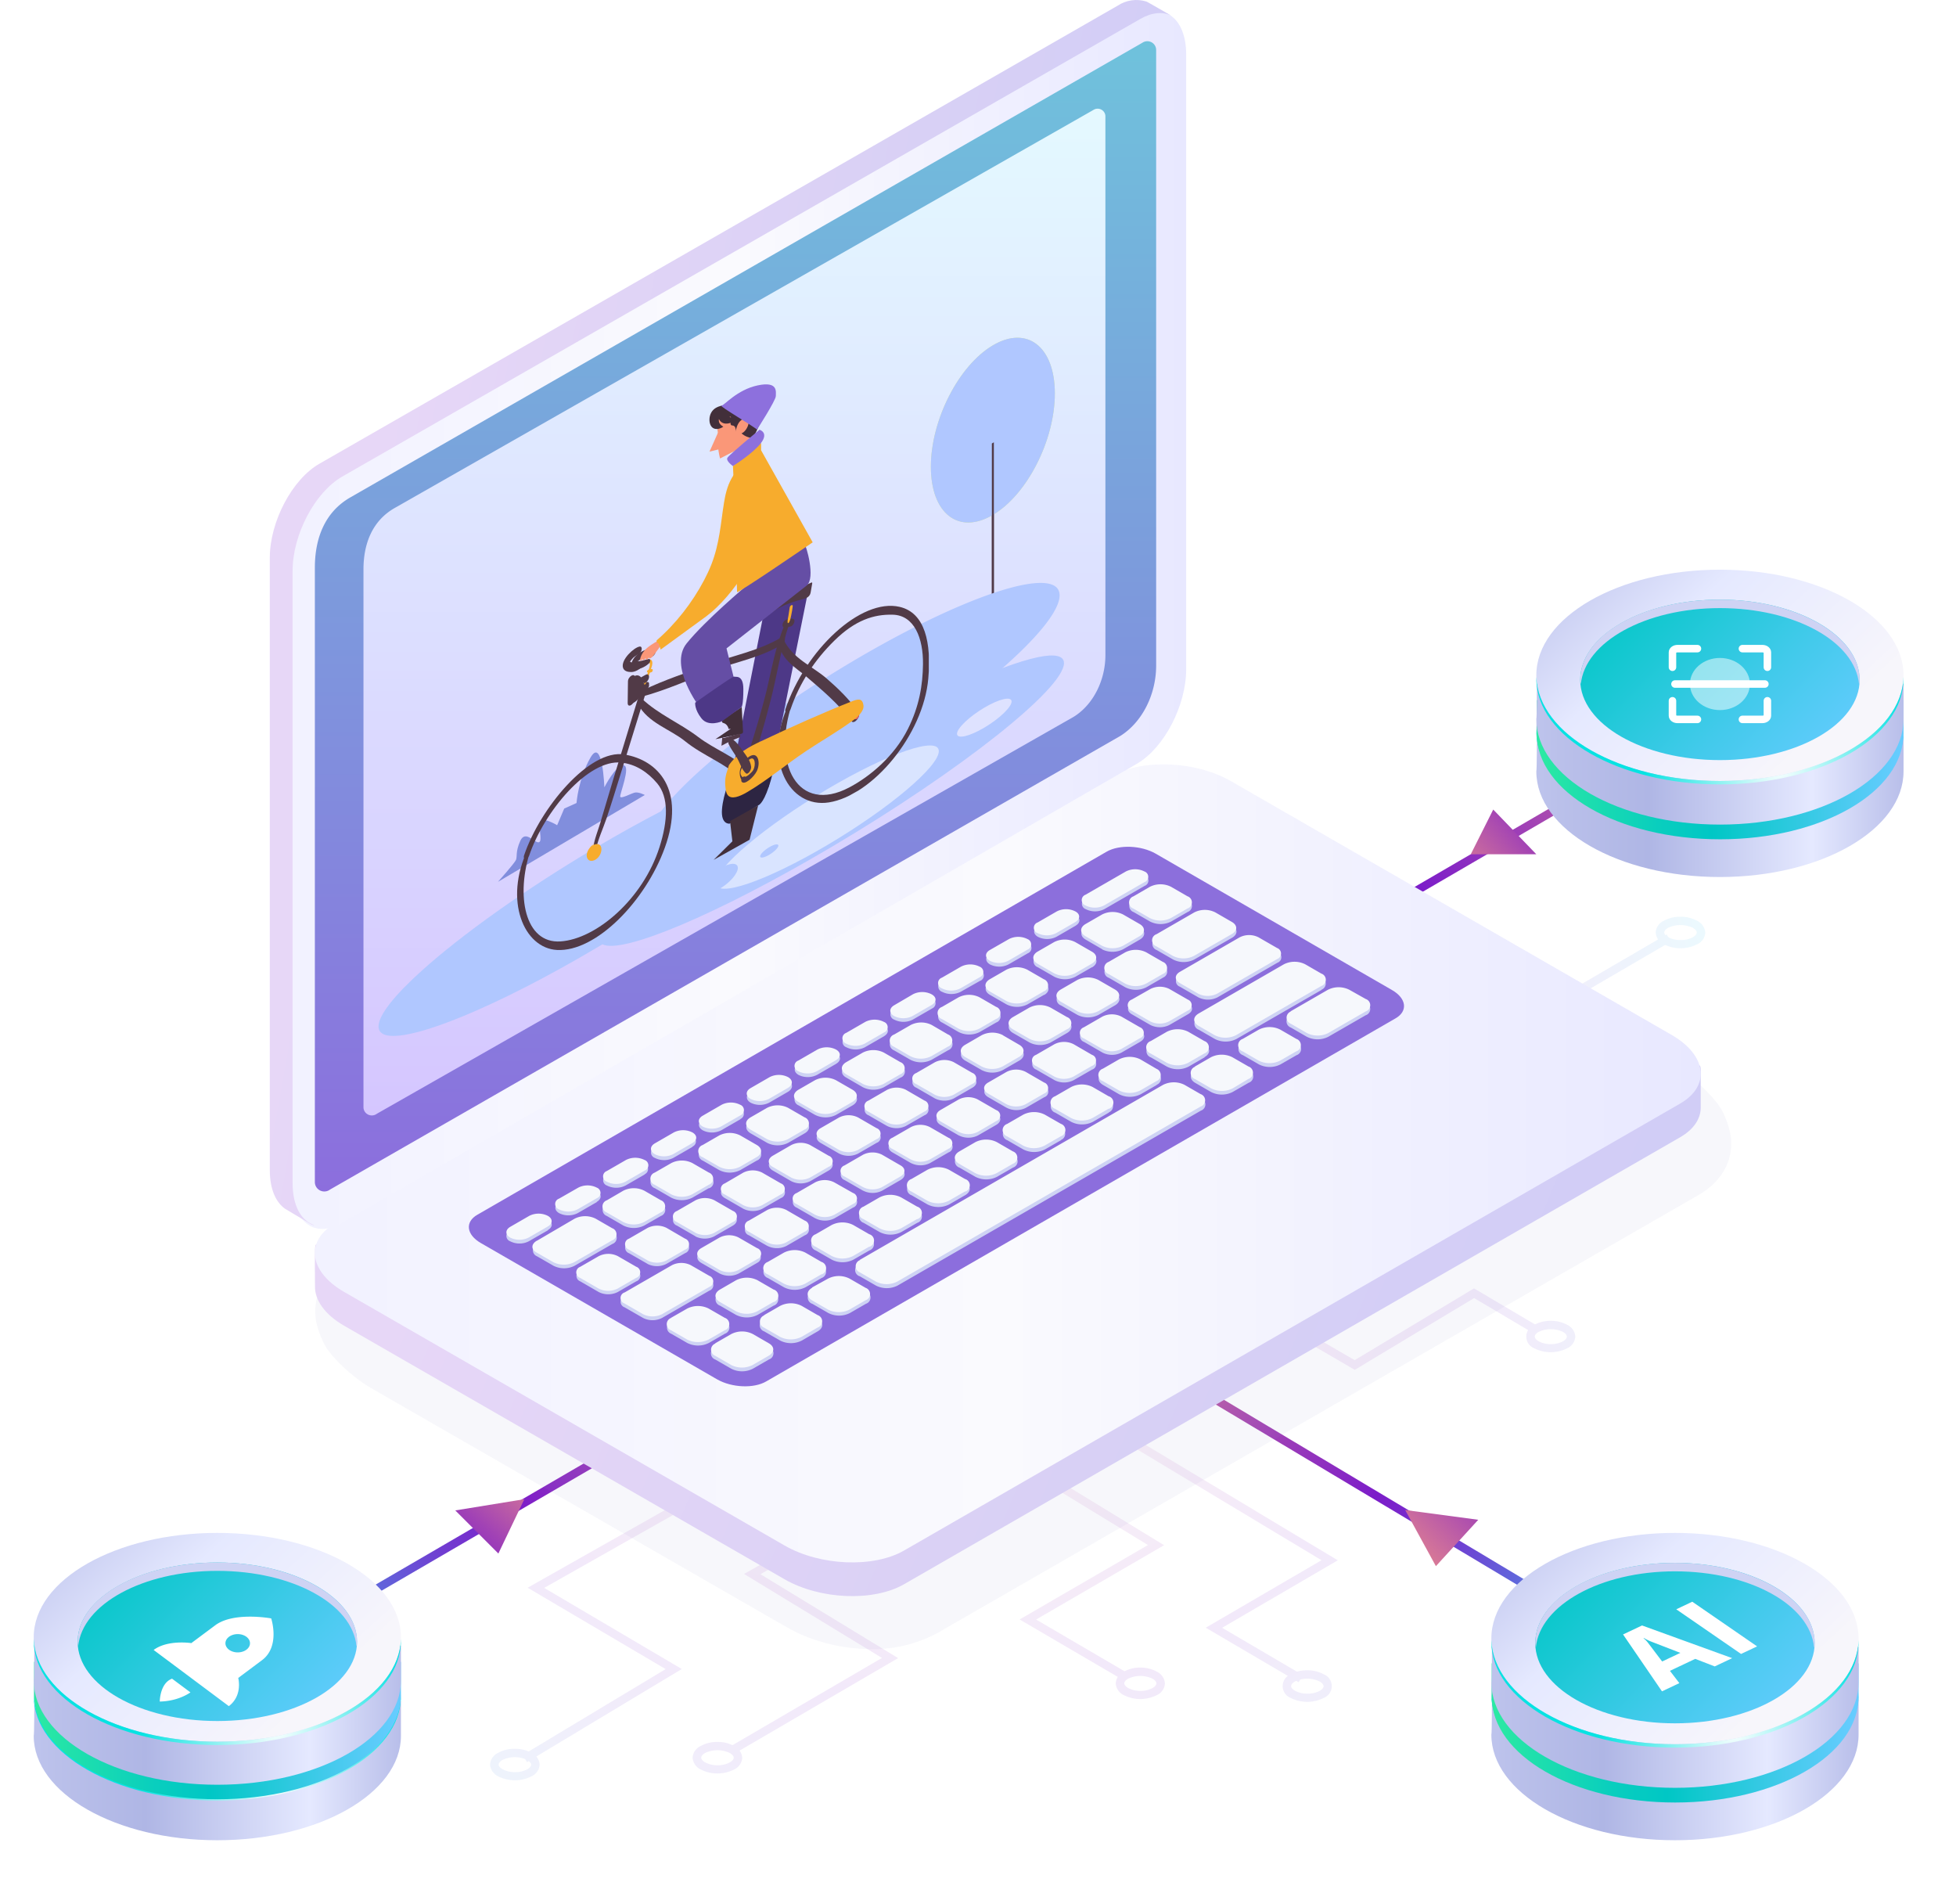
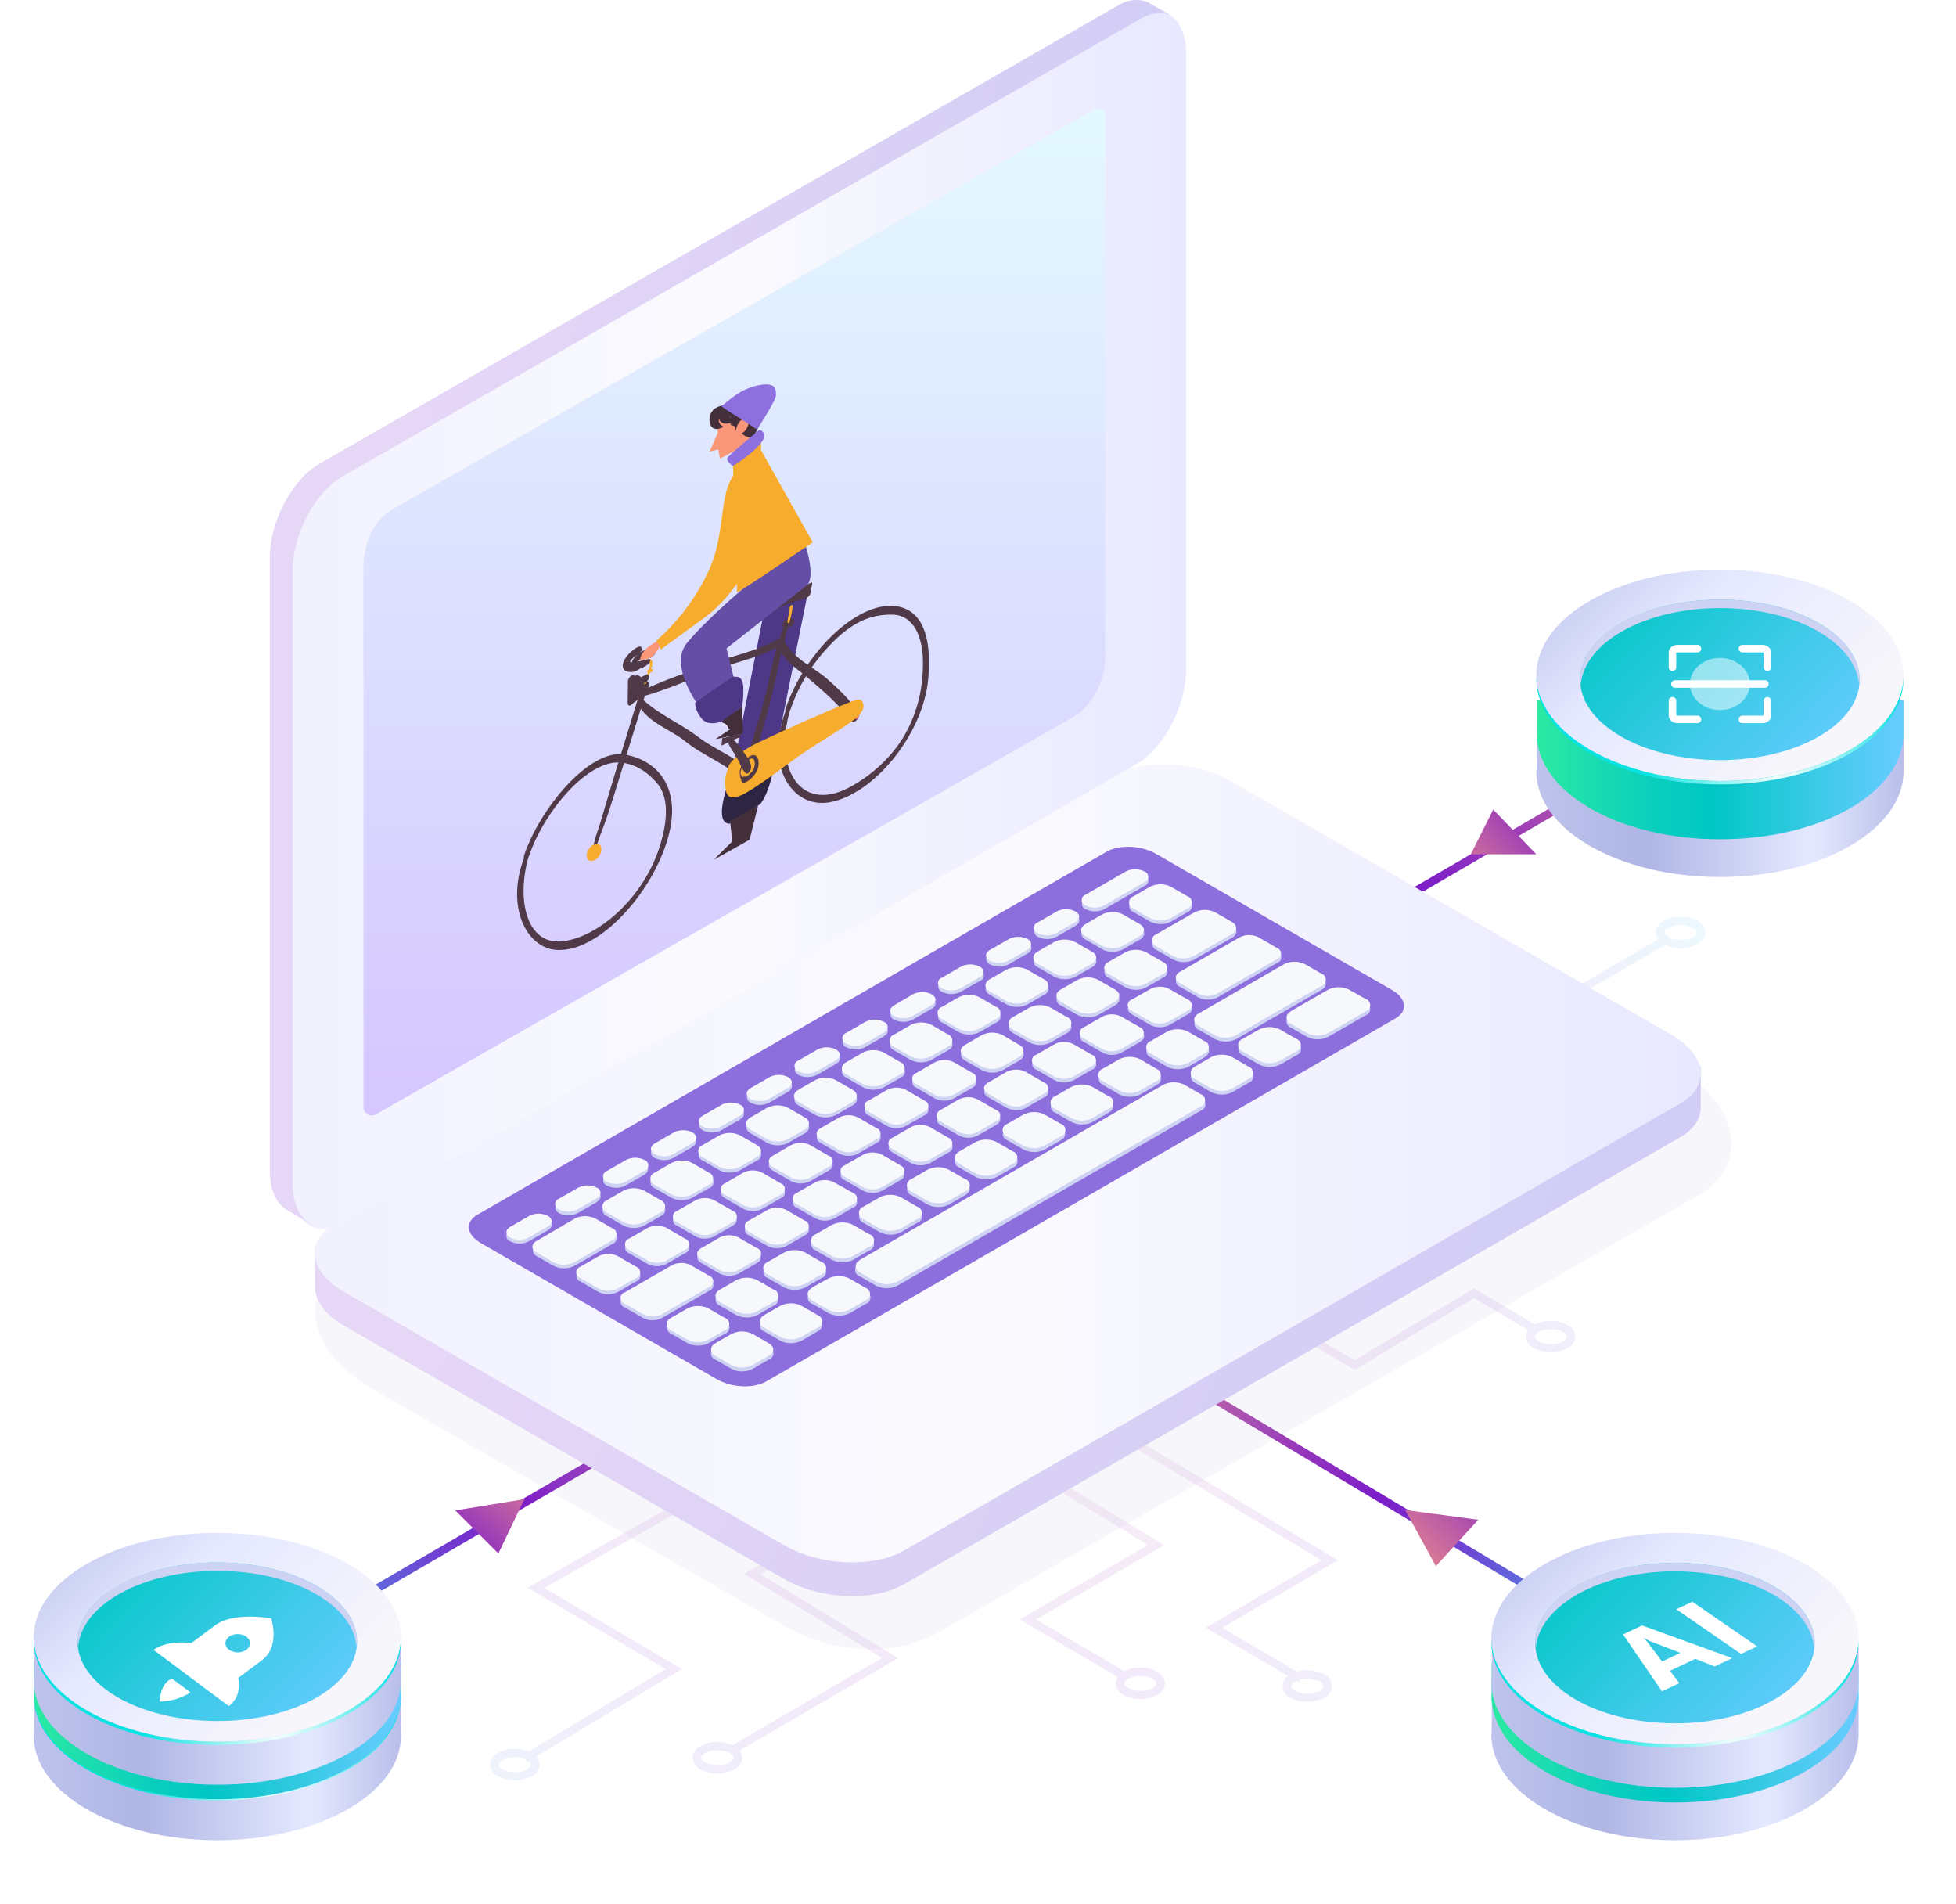
<svg xmlns="http://www.w3.org/2000/svg" xmlns:xlink="http://www.w3.org/1999/xlink" width="522" height="508" fill="none">
  <style>.B{fill:#513a47}.C{fill:#fa9778}.D{fill:#f7ac2d}.E{fill:#ced3f4}.F{fill:#b0c7ff}.G{fill:#422f3a}.H{fill-rule:evenodd}.I{stroke-linecap:round}</style>
  <g opacity=".1">
    <path d="M137.396 466.603a8.85 8.85 0 0 0-4.414 1.058c-.618.277-1.15.717-1.539 1.272s-.619 1.205-.667 1.88c.055.673.288 1.32.676 1.874a3.82 3.82 0 0 0 1.53 1.278 9.9 9.9 0 0 0 4.414 1.038c1.532 0 3.042-.355 4.413-1.038.62-.276 1.153-.714 1.542-1.27a3.72 3.72 0 0 0 .665-1.882 3.79 3.79 0 0 0-.674-1.876c-.388-.554-.917-.995-1.533-1.276a9 9 0 0 0-4.413-1.058h0zm0 6.216a6.62 6.62 0 0 1-3.288-.772c-.662-.375-1.037-.837-1.037-1.234s.375-.86 1.015-1.234c1.033-.493 2.164-.749 3.31-.749a7.69 7.69 0 0 1 3.31.749c.64.396 1.037.837 1.037 1.256s-.375.86-1.015 1.234c-1.007.526-2.131.784-3.266.75h-.066z" fill="url(#B)" />
    <path d="M191.458 464.774a8.84 8.84 0 0 0-4.413 1.058 3.73 3.73 0 0 0-2.207 3.13c.052.677.283 1.328.671 1.886s.918 1.002 1.536 1.287c1.369.688 2.88 1.047 4.413 1.047s3.044-.359 4.413-1.047c.622-.267 1.157-.701 1.546-1.253a3.65 3.65 0 0 0 .661-1.876c-.051-.678-.283-1.329-.671-1.887s-.918-1.002-1.536-1.287c-1.356-.724-2.875-1.088-4.413-1.058h0zm0 6.215c-1.143.02-2.273-.245-3.288-.771-.662-.375-1.037-.838-1.037-1.256s.375-.86 1.015-1.235a7.69 7.69 0 0 1 3.31-.749c1.146 0 2.277.256 3.31.749.64.375 1.037.838 1.037 1.257s-.375.859-1.015 1.234a6.63 6.63 0 0 1-3.266.771h-.066z" fill="url(#C)" />
    <path d="M304.373 444.939a8.83 8.83 0 0 0-4.413 1.058 3.73 3.73 0 0 0-1.537 1.26c-.388.551-.62 1.197-.67 1.869.047.679.277 1.332.665 1.891a3.78 3.78 0 0 0 1.542 1.283c1.354.673 2.846 1.024 4.358 1.024a9.79 9.79 0 0 0 4.358-1.024 3.66 3.66 0 0 0 2.207-3.13 3.77 3.77 0 0 0-2.207-3.173c-1.321-.713-2.802-1.077-4.303-1.058zm0 6.215a6.86 6.86 0 0 1-3.288-.771c-.662-.375-1.037-.838-1.037-1.257s.375-.859 1.015-1.234a7.65 7.65 0 0 1 6.51 0c.662.375 1.037.838 1.037 1.256s-.375.86-1.015 1.235a6.63 6.63 0 0 1-3.156.771h-.066z" fill="url(#D)" />
    <path d="M348.86 445.666a8.84 8.84 0 0 0-4.413 1.058 3.4 3.4 0 0 0-1.553 1.249c-.381.561-.584 1.224-.584 1.903a3.39 3.39 0 0 0 .584 1.903c.381.562.922.996 1.553 1.248a9.84 9.84 0 0 0 8.826 0c.631-.252 1.172-.686 1.553-1.248a3.39 3.39 0 0 0 .584-1.903c0-.679-.203-1.342-.584-1.903a3.4 3.4 0 0 0-1.553-1.249 9 9 0 0 0-4.413-1.058h0zm0 6.215a6.62 6.62 0 0 1-3.266-.771c-.662-.375-1.037-.838-1.037-1.234s.353-.86 1.015-1.234c1.033-.497 2.164-.754 3.31-.754s2.277.257 3.31.754c.662.396 1.037.837 1.037 1.256s-.375.859-1.015 1.234a6.63 6.63 0 0 1-3.288.749h-.066z" fill="url(#E)" />
    <path d="M437.501 297.277c-1.538-.038-3.06.327-4.413 1.057-.617.274-1.148.709-1.537 1.26s-.62 1.198-.67 1.87a3.82 3.82 0 0 0 .671 1.887c.388.558.918 1.002 1.536 1.287 1.369.688 2.88 1.046 4.413 1.046s3.044-.358 4.413-1.046c.622-.268 1.157-.702 1.546-1.254s.618-1.202.661-1.876a3.81 3.81 0 0 0-.671-1.887c-.388-.558-.918-1.002-1.536-1.287-1.356-.724-2.875-1.088-4.413-1.057h0zm0 6.215c-1.143.019-2.273-.246-3.288-.772-.662-.374-1.037-.837-1.037-1.256s.375-.859 1.015-1.234a7.69 7.69 0 0 1 3.31-.749c1.146 0 2.277.256 3.31.749.64.375 1.037.837 1.037 1.256s-.375.86-1.015 1.234a6.63 6.63 0 0 1-3.266.772h-.066z" fill="url(#F)" />
    <path d="M448.468 244.603a8.84 8.84 0 0 0-4.413 1.058 3.73 3.73 0 0 0-1.537 1.26 3.72 3.72 0 0 0-.67 1.87c.051.677.283 1.328.671 1.886a3.81 3.81 0 0 0 1.536 1.287c1.369.688 2.88 1.047 4.413 1.047s3.044-.359 4.413-1.047c.622-.267 1.157-.701 1.546-1.253s.618-1.202.661-1.876c-.052-.678-.283-1.329-.671-1.887s-.918-1.002-1.536-1.287a9 9 0 0 0-4.413-1.058h0zm0 6.215c-1.143.02-2.273-.245-3.288-.771-.662-.375-1.037-.838-1.037-1.256s.375-.86 1.015-1.235c1.035-.487 2.166-.739 3.31-.739s2.275.252 3.31.739c.662.375 1.037.838 1.037 1.257s-.375.859-1.015 1.234a6.62 6.62 0 0 1-3.266.771h-.066z" fill="url(#G)" />
    <path d="M140.64 470.152l41.309-24.839-36.719-21.642 67.832-38.37-1.081-1.917-71.164 40.243 36.829 21.709-38.131 22.92 1.125 1.896z" fill="url(#H)" />
    <path d="M196.534 467.573l43.14-25.169-36.741-22.391 36.233-20.387-1.081-1.917-39.521 22.237 36.807 22.414-39.963 23.318 1.126 1.895z" fill="url(#G)" />
    <path d="M299.496 448.112l1.126-1.895-24.119-14.105 34.159-19.835-28.046-17.125-1.148 1.896 24.891 15.185-34.247 19.857 27.384 16.022z" fill="url(#G)" />
    <path d="M413.889 352.419c-1.538-.038-3.06.327-4.413 1.058a3.37 3.37 0 0 0-2.148 3.14c0 .679.205 1.341.588 1.901s.927.993 1.56 1.24a9.72 9.72 0 0 0 4.358 1.031c1.513 0 3.005-.353 4.358-1.031.62-.27 1.153-.704 1.543-1.256s.618-1.2.663-1.874c-.046-.679-.276-1.332-.665-1.891s-.921-1.002-1.541-1.283c-1.323-.704-2.804-1.061-4.303-1.035zm0 6.215c-1.137.022-2.26-.243-3.266-.772-.662-.374-1.037-.837-1.037-1.256s.353-.859 1.015-1.234c1.018-.479 2.129-.728 3.255-.728a7.65 7.65 0 0 1 3.255.728c.662.375 1.037.837 1.037 1.256s-.375.86-1.015 1.234a6.92 6.92 0 0 1-3.134.772h-.11z" fill="url(#C)" />
    <path d="M361.548 365.488l31.842-19.152 15.623 9.256 1.147-1.917-16.792-9.918-31.843 19.152-12.004-6.964-1.103 1.895 13.13 7.648z" fill="url(#G)" />
    <path d="M346.564 448.84l1.125-1.896-21.537-12.628 30.871-18.006-54.195-32.53-1.125 1.874 50.973 30.634-30.893 18.006 24.781 14.546z" fill="url(#I)" />
    <path d="M319.004 294.213l50.179-29.069 25.752 15.802 50.952-29.709-1.104-1.917-49.826 29.047-25.752-15.78-51.304 29.709 1.103 1.917z" fill="url(#H)" />
    <path d="M362.055 325.773l27.737-17.278 19.11 11.372 27.407-15.736-1.104-1.918-26.281 15.119-19.154-11.416-28.885 17.984 1.17 1.873z" fill="url(#I)" />
  </g>
  <path d="M190.623 370.192l1.111 1.904-93.422 54.371-1.111-1.904 93.422-54.371z" fill="url(#J)" />
  <path d="M139.931 400l-18.431 3 11.5 11.5 6.931-14.5z" fill="url(#K)" />
  <path d="M431.889 205l1.111 1.905-93.422 54.37-1.111-1.904L431.889 205z" fill="url(#L)" />
  <path d="M392.501 227.933h17.5L398.501 216l-6 11.933z" fill="url(#M)" />
  <path d="M323.681 371.719l84.401 50.471-1.116 1.901-84.401-50.47 1.116-1.902z" fill="url(#N)" />
  <path d="M375 402.884l8.197 14.987L394.5 405.5l-19.5-2.616z" fill="url(#O)" />
  <path opacity=".39" d="M335.672 220.46c-7.069-3.846-15.059-5.695-23.106-5.348a42.74 42.74 0 0 0-9.361 1.487c-3.226.992-6.344 2.302-9.308 3.913L92.942 336.089c-6.899 3.978-9.806 10.264-8.509 16.811a25.14 25.14 0 0 0 1.794 5.061c1.65 3.912 8.208 9.755 12.764 12.376l110.453 63.528c1.153.665 3.496 1.878 4.766 2.412 5.509 2.326 11.416 3.579 17.398 3.691 6.4.27 12.755-1.171 18.407-4.173l203.247-116.934c6.951-3.991 9.792-10.342 8.391-16.955-.377-1.494-.876-2.955-1.492-4.369-1.584-4.082-8.457-10.433-13.236-13.12L335.672 220.46z" fill="#8f92cb" fill-opacity=".2" />
  <g class="H">
    <path d="M241.291 422.68l207.065-119.232c3.654-2.101 5.468-4.893 5.521-7.832v-10.225c-.067-3.577-2.667 2.659-7.801-.319l-117.529-67.641c-9.442-5.438-23.724-6.023-31.899-1.329L89.583 335.36c-2.734 1.582-4.721-5.093-5.428-2.978-.227.718-.08 10.065-.093 10.797-.08 3.656 2.56 7.539 7.801 10.557l117.528 67.641c9.442 5.425 23.725 6.023 31.9 1.303z" fill="url(#P)" />
    <path d="M241.272 413.696l207.076-119.228c8.188-4.708 7.161-12.94-2.281-18.366l-117.534-67.667c-9.443-5.439-23.726-6.024-31.901-1.33L89.556 326.32c-8.189 4.708-7.162 12.94 2.281 18.379l117.534 67.653c9.442 5.453 23.726 6.052 31.901 1.344z" fill="url(#Q)" />
    <path d="M204.493 368.571l167.939-96.862c3.356-1.929 2.93-5.322-.946-7.557l-63.047-36.377c-3.888-2.235-9.762-2.474-13.118-.532l-167.925 96.862c-3.369 1.929-2.943 5.322.933 7.558l63.046 36.363c3.942 2.248 9.816 2.488 13.118.545z" fill="url(#R)" />
    <path d="M294.703 242.577l10.774-6.219c.602-.213 1.003-.781 1.003-1.419s-.401-1.205-1.003-1.418c-1.553-.792-3.393-.792-4.947 0l-10.774 6.206c-.612.208-1.023.781-1.023 1.425s.411 1.218 1.023 1.425c1.555.786 3.392.786 4.947 0zm-12.773 7.379l5.094-2.944v-.013c1.373-.799 1.387-2.064.013-2.837a5.49 5.49 0 0 0-4.947 0l-5.107 2.944c-1.334.799-1.334 2.064 0 2.85a5.49 5.49 0 0 0 4.947 0zm-7.682 4.421l-5.107 2.943c-1.556.786-3.392.786-4.947 0-1.334-.785-1.334-2.064 0-2.863l5.093-2.943c1.556-.786 3.392-.786 4.948 0 .612.204 1.026.775 1.029 1.42s-.406 1.22-1.016 1.43v.013zm-17.882 10.255l5.107-2.89v-.013c.643-.187 1.086-.776 1.086-1.445s-.443-1.258-1.086-1.445c-1.554-.792-3.394-.792-4.947 0l-5.108 2.943c-.611.207-1.022.78-1.022 1.425s.411 1.218 1.022 1.425c1.556.786 3.392.786 4.948 0zm-7.667 4.475l-5.108 2.943c-1.553.792-3.393.792-4.947 0-.611-.207-1.022-.78-1.022-1.425s.411-1.218 1.022-1.425l5.054-2.943c1.555-.786 3.392-.786 4.947 0 .606.201 1.019.762 1.031 1.399s-.38 1.214-.977 1.438v.013zm-17.882 10.321l5.107-2.943v-.013c1.36-.799 1.374-2.078 0-2.837-1.555-.786-3.392-.786-4.947 0l-5.107 2.943c-.612.207-1.023.781-1.023 1.425s.411 1.218 1.023 1.425c1.555.786 3.392.786 4.947 0zm-7.684 4.422l-5.094 2.943c-1.555.786-3.392.786-4.947 0-1.333-.786-1.333-2.051 0-2.85l5.107-2.943c1.556-.786 3.392-.786 4.947 0 1.374.772 1.361 2.037-.013 2.836v.014zm-17.868 10.361l5.094-2.943c1.334-.852 1.334-2.131 0-2.863-1.55-.786-3.383-.786-4.934 0l-5.107 2.943c-1.333.799-1.333 2.078 0 2.863 1.555.786 3.392.786 4.947 0zm-7.678 4.422l-5.107 2.943c-1.556.786-3.392.786-4.948 0-1.333-.785-1.333-2.064 0-2.85l5.094-2.943c1.554-.792 3.394-.792 4.947 0 .566.229.938.777.941 1.387s-.363 1.162-.927 1.396v.067zm-17.883 10.308l5.107-2.943v-.08c.556-.236.918-.781.918-1.385s-.362-1.149-.918-1.385c-1.555-.786-3.392-.786-4.947 0l-5.107 2.943c-.612.207-1.023.78-1.023 1.425s.411 1.218 1.023 1.425c1.553.792 3.393.792 4.947 0zm-7.667 4.435l-5.108 2.943c-1.555.786-3.392.786-4.947 0-.611-.207-1.022-.78-1.022-1.425s.411-1.217 1.022-1.425l5.107-2.943c1.556-.786 3.392-.786 4.948 0a1.52 1.52 0 0 1 0 2.784v.066zm-17.881 10.308l5.107-2.943v-.067c1.36-.799 1.373-2.064.04-2.85a5.49 5.49 0 0 0-4.947 0l-5.148 3.01c-1.333.799-1.333 2.065 0 2.85 1.556.786 3.392.786 4.948 0zm-7.949 4.582l-5.094 2.93c-1.553.792-3.393.792-4.947 0-.611-.208-1.022-.781-1.022-1.425s.411-1.218 1.022-1.425l5.107-2.944a5.49 5.49 0 0 1 4.948 0c1.373.719 1.36 1.998-.014 2.797v.067zm166.338-82.386l4.427-2.557c.665-.239 1.114-.862 1.129-1.568s-.408-1.348-1.062-1.615l-4.454-2.584a6.28 6.28 0 0 0-5.641 0l-4.414 2.544a1.72 1.72 0 0 0 0 3.25l4.388 2.53c1.769.893 3.858.893 5.627 0zm-18.403 7.378l-4.387-2.543c-1.56-.893-1.547-2.344 0-3.237l4.414-2.557a6.25 6.25 0 0 1 5.627 0l4.4 2.531c1.547.892 1.534 2.344 0 3.236l-4.413 2.557a6.25 6.25 0 0 1-5.641.067v-.054zm-7.146 7.352l4.414-2.544v.054c1.56-.906 1.627-2.358 0-3.303l-4.4-2.531a6.21 6.21 0 0 0-5.628 0l-4.413 2.544a1.72 1.72 0 0 0 0 3.25l4.4 2.53c1.769.893 3.858.893 5.627 0zm-8.361 4.821l-4.414 2.544c-1.767.899-3.859.899-5.627 0l-4.4-2.531c-1.547-.892-1.534-2.344 0-3.249l4.413-2.544a6.21 6.21 0 0 1 5.628 0l4.387 2.531c1.587.945 1.573 2.45.013 3.302v-.053zm-22.775 1.598l-4.428 2.544v.053a1.72 1.72 0 0 0 0 3.197l4.388 2.53c1.772.899 3.868.899 5.64 0l4.414-2.544c.695-.238 1.161-.891 1.161-1.625s-.466-1.386-1.161-1.624l-4.387-2.531c-1.768-.899-3.86-.899-5.627 0zm-17.202 9.909l4.428-2.544c1.769-.893 3.858-.893 5.627 0l4.32 2.584c.699.231 1.17.883 1.17 1.618s-.471 1.387-1.17 1.618l-4.427 2.557c-1.769.893-3.858.893-5.627 0l-4.387-2.53a1.72 1.72 0 0 1 .066-3.25v-.053zm-8.361 4.821l-4.414 2.557v.053c-1.56.893-1.574 2.344 0 3.17l4.387 2.544a6.25 6.25 0 0 0 5.627 0l4.427-2.557c.699-.231 1.17-.884 1.17-1.618s-.471-1.387-1.17-1.618l-4.387-2.531a6.27 6.27 0 0 0-5.64 0zm-17.189 9.922l4.414-2.544c1.768-.899 3.86-.899 5.627 0l4.401 2.531c1.547.892 1.533 2.344 0 3.249l-4.414 2.544c-1.768.899-3.859.899-5.627 0l-4.387-2.53a1.72 1.72 0 0 1-.014-3.197v-.053zm-8.36 4.914l-4.414 2.451v.053c-1.56.906-1.573 2.357-.013 3.29l4.401 2.53c1.767.899 3.859.899 5.627 0l4.414-2.544c1.546-.905 1.56-2.357 0-3.249l-4.388-2.531c-1.767-.899-3.859-.899-5.627 0zm-17.202 9.816l4.427-2.544c1.768-.899 3.859-.899 5.627 0l4.387 2.53a1.72 1.72 0 0 1 1.161 1.625c0 .734-.466 1.387-1.161 1.625l-4.414 2.544c-1.772.899-3.868.899-5.64 0l-4.387-2.531a1.72 1.72 0 0 1 0-3.196v-.053zm-2.774 13.145l4.427-2.557v.053c.721-.215 1.216-.876 1.219-1.627s-.486-1.415-1.205-1.636l-4.387-2.544c-1.77-.892-3.858-.892-5.628 0l-4.44 2.544c-.699.231-1.17.883-1.17 1.618s.471 1.387 1.17 1.618l4.387 2.531a6.25 6.25 0 0 0 5.627 0zm-22.776 1.598l4.36-2.504c1.774-.893 3.867-.893 5.641 0l4.387 2.53a1.72 1.72 0 0 1 0 3.25l-4.427 2.544c-1.77.892-3.858.892-5.628 0l-4.387-2.544c-.684-.248-1.136-.903-1.124-1.63s.485-1.367 1.178-1.593v-.053zm-8.589 4.967l-10.081 5.82-.04.054c-.655.264-1.082.901-1.076 1.607a1.72 1.72 0 0 0 1.102 1.589l4.401 2.53c1.768.899 3.859.899 5.627 0l10.094-5.82a1.72 1.72 0 0 0 0-3.249l-4.387-2.531a6.28 6.28 0 0 0-5.64 0zM328.8 250.209l-10.094 5.806c-1.768.899-3.86.899-5.627 0l-4.387-2.53a1.72 1.72 0 0 1 0-3.25l10.094-5.806c1.768-.899 3.859-.899 5.627 0l4.387 2.53c1.574.892 1.574 2.344 0 3.25zm-22.869 13.211l4.427-2.557.014-.027c.677-.245 1.127-.889 1.124-1.609s-.458-1.36-1.138-1.6l-4.387-2.531c-1.772-.899-3.868-.899-5.641 0l-4.413 2.557c-.699.232-1.17.884-1.17 1.618s.471 1.387 1.17 1.619l4.387 2.53c1.768.899 3.859.899 5.627 0zm-12.775 7.365c-1.769.893-3.858.893-5.627 0l-4.387-2.53a1.72 1.72 0 0 1 0-3.25l4.413-2.557c1.77-.893 3.858-.893 5.628 0l4.4 2.53c1.547.893 1.534 2.344 0 3.25l-4.427 2.557zm-18.403 7.365c1.768.899 3.86.899 5.627 0l4.414-2.544c1.534-.905 1.547-2.357 0-3.249l-4.4-2.531a6.21 6.21 0 0 0-5.628 0l-4.413 2.544c-1.534.906-1.547 2.357 0 3.249l4.4 2.531zm-7.106-.959l4.387 2.53c1.56.893 1.547 2.344 0 3.25l-4.414 2.544c-1.767.899-3.859.899-5.627 0l-4.4-2.531c-1.547-.892-1.534-2.344 0-3.249l4.413-2.544a6.21 6.21 0 0 1 5.694-.027l-.053.027zm-8.122 10.082l-4.921-2.864v-.026a5.63 5.63 0 0 0-5.093.04l-4.961 2.863c-.631.211-1.056.801-1.056 1.465s.425 1.254 1.056 1.465l4.934 2.85c1.595.813 3.485.813 5.08 0l4.961-2.863c1.4-.813 1.413-2.118 0-2.93zm-17.694 4.501l4.92 2.837c.628.218 1.048.808 1.048 1.472s-.42 1.253-1.048 1.471l-4.96 2.85a5.63 5.63 0 0 1-5.094 0l-4.92-2.836a1.56 1.56 0 0 1 0-2.944l4.96-2.85c1.597-.82 3.489-.829 5.094-.026v.026zm-7.856 10.215l-4.933-2.85-.014-.027c-1.598-.796-3.481-.781-5.067.04l-4.96 2.864c-1.401.812-1.414 2.117 0 2.93l4.92 2.836a5.63 5.63 0 0 0 5.094 0l4.96-2.863c.631-.211 1.056-.801 1.056-1.465s-.425-1.254-1.056-1.465zm-17.708 4.515l4.934 2.85c1.4.799 1.334 2.117 0 2.93l-4.96 2.863c-1.603.805-3.492.805-5.094 0l-4.934-2.85c-1.4-.812-1.333-2.117 0-2.93l4.961-2.863c1.597-.818 3.488-.828 5.093-.027v.027zm-7.84 10.215l-4.934-2.85v.04a5.67 5.67 0 0 0-5.134 0l-4.921 2.823c-1.333.813-1.4 2.131 0 2.93l4.934 2.85c1.598.805 3.483.805 5.081 0l4.974-2.863c.63-.211 1.055-.801 1.055-1.465s-.425-1.254-1.055-1.465zm-22.843 13.132l-4.934-2.85c-.63-.211-1.055-.801-1.055-1.465s.425-1.255 1.055-1.465l4.961-2.864c1.601-.811 3.493-.811 5.094 0l4.934 2.837c1.333.812 1.333 2.117 0 2.93l-4.961 2.863c-1.591.835-3.486.855-5.094.054v-.04zm-17.708 4.528l4.934 2.836v.014c1.604.812 3.503.797 5.094-.04l4.961-2.85a1.56 1.56 0 0 0 0-2.944l-4.921-2.836a5.63 5.63 0 0 0-5.094 0l-4.974 2.876a1.56 1.56 0 0 0 0 2.944zm-13.026 4.581l4.961-2.863a5.63 5.63 0 0 1 5.094 0l4.92 2.836c.631.211 1.056.801 1.056 1.465s-.425 1.254-1.056 1.465l-4.96 2.864c-1.601.811-3.494.811-5.094 0l-4.921-2.85c-.611-.223-1.017-.803-1.017-1.452s.406-1.23 1.017-1.452v-.013zm170.056-72.85l16.002-9.242c.63-.214 1.052-.806 1.049-1.47s-.431-1.252-1.062-1.46l-4.934-2.85c-1.598-.805-3.483-.805-5.081 0l-16.002 9.242c-.63.211-1.055.801-1.055 1.465s.425 1.254 1.055 1.465l4.934 2.85c1.603.805 3.492.805 5.094 0zm-7.868 4.502l-4.96 2.863c-1.598.805-3.483.805-5.081 0l-4.934-2.85c-1.4-.799-1.333-2.118 0-2.93l4.961-2.863c1.602-.805 3.491-.805 5.094 0l4.934 2.85c1.44.812 1.426 2.117-.014 2.93zm-17.735 10.228l4.96-2.863.027-.027c1.414-.786 1.427-2.091-.013-2.917l-4.934-2.836a5.63 5.63 0 0 0-5.094 0l-4.961 2.863c-.63.211-1.055.801-1.055 1.465s.425 1.254 1.055 1.465l4.934 2.85a5.59 5.59 0 0 0 5.081 0zm-7.813 4.515l-4.961 2.85c-1.599.818-3.494.818-5.094 0l-4.92-2.837a1.56 1.56 0 0 1 0-2.943l4.96-2.85a5.63 5.63 0 0 1 5.094 0l4.921 2.837c.629.212 1.055.798 1.061 1.462a1.56 1.56 0 0 1-1.034 1.481h-.027zm-27.749 7.391l4.92 2.837h.027a5.63 5.63 0 0 0 5.067.013l4.961-2.863c.63-.211 1.055-.801 1.055-1.465s-.425-1.254-1.055-1.465l-4.934-2.85c-1.596-.813-3.485-.813-5.081 0l-4.96 2.863c-1.4.813-1.414 2.118 0 2.93zm-7.854 10.215l-4.934-2.85c-1.334-.812-1.334-2.117 0-2.93l4.96-2.863c1.598-.805 3.483-.805 5.081 0l4.934 2.85c1.4.799 1.333 2.117 0 2.93l-4.961 2.863a5.67 5.67 0 0 1-5.054 0h-.026zm-17.71 4.515l4.934 2.85h.026c1.591.796 3.464.796 5.054 0l4.974-2.863c.631-.211 1.056-.801 1.056-1.465s-.425-1.254-1.056-1.465l-4.934-2.85c-1.602-.805-3.492-.805-5.094 0l-4.96 2.863c-1.334.813-1.4 2.131 0 2.93zm-7.841 10.215l-4.933-2.837c-.628-.218-1.048-.808-1.048-1.471a1.56 1.56 0 0 1 1.048-1.472l4.96-2.863a5.63 5.63 0 0 1 5.094 0l4.934 2.836c1.4.813 1.333 2.118 0 2.93l-4.961 2.864c-1.59.813-3.473.818-5.067.013h-.027zm-17.707 4.528l4.933 2.837h.027c1.616.832 3.536.827 5.147-.013l4.961-2.864a1.56 1.56 0 0 0 0-2.943l-5.014-2.81a5.63 5.63 0 0 0-5.094 0l-4.96 2.85c-.628.218-1.048.808-1.048 1.472s.42 1.253 1.048 1.471zm-7.854 10.202l-4.921-2.837c-.631-.211-1.056-.801-1.056-1.465s.425-1.254 1.056-1.465l4.961-2.863a5.59 5.59 0 0 1 5.08 0l4.934 2.85c.631.211 1.056.801 1.056 1.465s-.425 1.254-1.056 1.465l-4.961 2.863a5.63 5.63 0 0 1-5.067-.013h-.026zm-7.628 7.365l4.961-2.864h-.027c.576-.237.953-.798.956-1.42s-.369-1.187-.943-1.43l-4.934-2.85c-1.597-.805-3.482-.805-5.08 0l-4.961 2.784c-1.333.812-1.4 2.117 0 2.93l4.934 2.85c1.603.805 3.492.805 5.094 0zm-30.47 6.086l12.628-7.285c1.595-.813 3.485-.813 5.08 0l4.934 2.837c.631.211 1.056.801 1.056 1.465s-.425 1.254-1.056 1.465l-12.628 7.285c-1.595.813-3.485.813-5.08 0l-4.934-2.837c-.631-.211-1.056-.801-1.056-1.465s.425-1.254 1.056-1.465zm163.283-68.654l22.736-13.105v-.067c.67-.262 1.111-.907 1.111-1.625s-.441-1.363-1.111-1.625l-4.267-2.463a6.38 6.38 0 0 0-5.747 0l-22.736 13.105c-.718.234-1.203.903-1.203 1.658s.485 1.423 1.203 1.658l4.267 2.464a6.34 6.34 0 0 0 5.747 0zm-8.482 4.887l-4.294 2.491c-1.807.911-3.94.911-5.747 0l-4.281-2.464c-.718-.235-1.203-.904-1.203-1.658s.485-1.424 1.203-1.658l4.294-2.477a6.38 6.38 0 0 1 5.747 0l4.281 2.477c1.6.825 1.6 2.304 0 3.223v.066zm-17.068 9.856l4.294-2.478v-.066c.679-.257 1.128-.907 1.128-1.632s-.449-1.374-1.128-1.631l-4.28-2.464a6.38 6.38 0 0 0-5.748 0l-4.293 2.491c-1.574.918-1.574 2.397 0 3.302l4.28 2.478c1.807.911 3.94.911 5.747 0zm-8.481 4.887l-4.294 2.478c-1.807.911-3.94.911-5.748 0l-4.28-2.464c-.718-.235-1.203-.904-1.203-1.658s.485-1.424 1.203-1.659l4.307-2.477a6.34 6.34 0 0 1 5.747 0l4.268 2.464c.669.262 1.11.907 1.11 1.625s-.441 1.363-1.11 1.625v.066zm-17.081 9.842l4.307-2.477v-.066c.67-.262 1.111-.907 1.111-1.625s-.441-1.363-1.111-1.625l-4.267-2.464c-1.807-.911-3.94-.911-5.747 0l-4.307 2.477c-.718.235-1.204.904-1.204 1.658s.486 1.424 1.204 1.659l4.267 2.463a6.38 6.38 0 0 0 5.747 0zm-8.481 4.821l-4.307 2.478c-1.806.918-3.942.918-5.748 0l-4.267-2.464c-.718-.235-1.203-.904-1.203-1.658s.485-1.424 1.203-1.658l4.307-2.478c1.808-.911 3.941-.911 5.748 0l4.267 2.464c.718.235 1.203.904 1.203 1.658s-.485 1.424-1.203 1.658zm-17.082 9.856l4.307-2.491h.013c1.587-.972 1.601-2.397-.013-3.289l-4.28-2.477a6.38 6.38 0 0 0-5.748 0l-4.293 2.477c-.718.235-1.204.904-1.204 1.658s.486 1.423 1.204 1.658l4.267 2.464a6.38 6.38 0 0 0 5.747 0zm-8.481 4.888l-4.294 2.477c-1.807.911-3.94.911-5.747 0l-4.28-2.464c-.718-.235-1.204-.904-1.204-1.658s.486-1.424 1.204-1.658l4.293-2.491c1.808-.911 3.941-.911 5.748 0l4.28 2.464c.73.225 1.228.897 1.231 1.66s-.49 1.439-1.217 1.67h-.014zm-17.07 9.842l4.294-2.478h.013c.717-.237 1.2-.908 1.197-1.662s-.491-1.422-1.21-1.654l-4.28-2.464c-1.806-.918-3.942-.918-5.748 0l-4.293 2.478c-.718.234-1.204.903-1.204 1.658s.486 1.423 1.204 1.658l4.28 2.464c1.807.911 3.94.911 5.747 0zm-8.479 4.887l-4.293 2.477a6.38 6.38 0 0 1-5.748 0l-4.28-2.463c-.718-.235-1.203-.904-1.203-1.659s.485-1.423 1.203-1.658l4.334-2.463a6.38 6.38 0 0 1 5.747 0l4.267 2.463c.707.244 1.18.91 1.177 1.657s-.482 1.408-1.19 1.646h-.014zm-17.083 9.842l4.307-2.477h.014c.717-.237 1.199-.908 1.196-1.663s-.491-1.421-1.21-1.653l-4.267-2.464c-1.807-.911-3.94-.911-5.747 0l-4.307 2.477c-.718.235-1.204.904-1.204 1.658s.486 1.424 1.204 1.659l4.267 2.463a6.34 6.34 0 0 0 5.747 0zm-23.054 1.772l4.294-2.477c1.805-.919 3.942-.919 5.747 0l4.294 2.41c.718.235 1.203.904 1.203 1.658s-.485 1.424-1.203 1.658l-4.294 2.477a6.38 6.38 0 0 1-5.747 0l-4.281-2.463c-.679-.257-1.128-.907-1.128-1.632s.449-1.374 1.128-1.631h-.013zm175.325-87.5l-9.975 5.753h.08c-.713.227-1.202.881-1.217 1.628s.447 1.421 1.151 1.675l4.267 2.464a6.34 6.34 0 0 0 5.747 0l9.974-5.74c.718-.235 1.204-.904 1.204-1.658s-.486-1.423-1.204-1.658l-4.28-2.464a6.38 6.38 0 0 0-5.747 0zm-22.737 13.118l4.307-2.477c1.807-.911 3.94-.911 5.747 0l4.267 2.464c.718.235 1.203.904 1.203 1.658s-.485 1.424-1.203 1.658l-4.307 2.477a6.34 6.34 0 0 1-5.747 0l-4.267-2.463c-.718-.235-1.204-.904-1.204-1.659s.486-1.423 1.204-1.658zm-8.48 4.888l-4.294 2.49h.067c-1.587.919-1.6 2.398-.067 3.303l4.267 2.464a6.34 6.34 0 0 0 5.747 0l4.308-2.477c.718-.235 1.203-.904 1.203-1.658s-.485-1.423-1.203-1.658l-4.281-2.464a6.34 6.34 0 0 0-5.747 0zm-93.731 54.058l80.955-46.613c1.806-.918 3.942-.918 5.748 0l4.28 2.464c.718.234 1.204.903 1.204 1.658s-.486 1.423-1.204 1.658l-80.955 46.68c-1.807.911-3.94.911-5.747 0l-4.281-2.464c-.772-.211-1.302-.918-1.286-1.717s.573-1.486 1.353-1.666h-.067zm-8.467 4.888l-4.307 2.477.067.013c-.729.228-1.225.903-1.225 1.665s.496 1.437 1.225 1.665l4.28 2.464a6.34 6.34 0 0 0 5.747 0l4.294-2.477c.718-.235 1.203-.904 1.203-1.659s-.485-1.423-1.203-1.658l-4.334-2.49a6.38 6.38 0 0 0-5.747 0zm-17.095 9.842l4.307-2.477a6.38 6.38 0 0 1 5.747 0l4.267 2.477c1.587.906 1.574 2.384 0 3.303l-4.293 2.49a6.38 6.38 0 0 1-5.748 0l-4.28-2.464c-.724-.242-1.207-.926-1.192-1.689s.525-1.427 1.258-1.64h-.066zm-8.733 5.047l-4.307 2.478h.067c-.723.22-1.223.879-1.238 1.634s.457 1.433 1.171 1.682l4.267 2.464a6.34 6.34 0 0 0 5.747 0l4.308-2.478c.717-.234 1.203-.903 1.203-1.658s-.486-1.423-1.203-1.658l-4.268-2.464c-1.807-.911-3.94-.911-5.747 0z" style="mix-blend-mode:multiply" class="E" />
    <path d="M294.64 241.589l10.771-6.221c.612-.208 1.023-.781 1.023-1.426s-.411-1.218-1.023-1.425a5.48 5.48 0 0 0-4.945 0l-10.772 6.208a1.52 1.52 0 0 0 0 2.864 5.52 5.52 0 0 0 4.946 0zm-12.771 7.381l5.093-2.944v-.014c1.373-.786 1.386-2.118.013-2.837a5.44 5.44 0 0 0-4.946 0l-5.106 2.944c-.611.207-1.022.781-1.022 1.425s.411 1.219 1.022 1.426a5.48 5.48 0 0 0 4.946 0zm-7.677 4.423l-5.106 2.944c-1.553.793-3.392.793-4.945 0-1.334-.786-1.334-2.065 0-2.851l5.119-2.931c1.553-.792 3.392-.792 4.946 0a1.51 1.51 0 0 1 .978 1.417c-.003.631-.399 1.192-.992 1.408v.013zm-17.877 10.312l5.106-2.945v-.013c.601-.213 1.003-.781 1.003-1.419s-.402-1.206-1.003-1.419a5.48 5.48 0 0 0-4.946 0l-5.106 2.945c-.611.207-1.022.78-1.022 1.425s.411 1.218 1.022 1.426c1.553.792 3.393.792 4.946 0zm-7.668 4.436l-5.106 2.944a5.48 5.48 0 0 1-4.946 0c-1.333-.786-1.333-2.051 0-2.851l5.052-2.957a5.48 5.48 0 0 1 4.946 0c1.427.773 1.427 2.052.054 2.851v.013zm-17.879 10.312l5.106-2.944v-.014c.611-.207 1.022-.78 1.022-1.425s-.411-1.218-1.022-1.426a5.48 5.48 0 0 0-4.946 0l-5.105 2.944a1.52 1.52 0 0 0 0 2.865 5.48 5.48 0 0 0 4.945 0zm-7.678 4.423l-5.092 2.944a5.48 5.48 0 0 1-4.946 0c-.611-.207-1.022-.78-1.022-1.425s.411-1.218 1.022-1.426l5.106-2.944c1.553-.792 3.392-.792 4.946 0 1.373.773 1.36 2.052-.014 2.838v.013zm-17.862 10.312l5.092-2.945v-.013c1.334-.786 1.334-2.065 0-2.838-1.548-.792-3.384-.792-4.932 0l-5.106 2.945c-1.333.786-1.333 2.065 0 2.851 1.553.792 3.393.792 4.946 0zm-7.68 4.436l-5.106 2.931c-1.553.792-3.392.792-4.946 0-1.333-.786-1.333-2.065 0-2.851l5.093-2.944a5.48 5.48 0 0 1 4.946 0 1.52 1.52 0 0 1 .013 2.851v.013zm-17.879 10.312l5.106-2.945v-.013c1.373-.799 1.373-2.065 0-2.838a5.48 5.48 0 0 0-4.946 0l-5.106 2.945c-1.333.799-1.333 2.065 0 2.851a5.49 5.49 0 0 0 4.946 0zm-7.666 4.423l-5.106 2.944a5.48 5.48 0 0 1-4.946 0 1.52 1.52 0 0 1 0-2.864l5.106-2.945a5.48 5.48 0 0 1 4.946 0c.611.208 1.022.781 1.022 1.426s-.411 1.218-1.022 1.425v.014zm-17.876 10.311l5.106-2.944v-.013c.604-.205 1.014-.768 1.023-1.405s-.385-1.212-.983-1.433a5.44 5.44 0 0 0-4.946 0l-5.146 2.944c-.611.207-1.022.781-1.022 1.426s.411 1.218 1.022 1.425a5.48 5.48 0 0 0 4.946 0zm-7.945 4.583l-5.092 2.945a5.48 5.48 0 0 1-4.946 0c-1.333-.773-1.333-2.052 0-2.851l5.106-2.945a5.48 5.48 0 0 1 4.946 0c1.373.76 1.359 2.092-.014 2.838v.013zm166.297-82.306l4.426-2.545a1.72 1.72 0 0 0 0-3.264l-4.386-2.531a6.27 6.27 0 0 0-5.639 0l-4.413 2.558a1.72 1.72 0 0 0 0 3.25l4.386 2.532a6.24 6.24 0 0 0 5.626 0zm-18.399 7.38l-4.386-2.531c-1.559-.893-1.546-2.345 0-3.251l4.413-2.544a6.2 6.2 0 0 1 5.626 0l4.399 2.531c1.547.893 1.533 2.345 0 3.251l-4.412 2.544c-1.771.904-3.869.904-5.64 0zm-7.145 7.354l4.413-2.544c1.56-.906 1.626-2.358 0-3.251l-4.399-2.531a6.2 6.2 0 0 0-5.626 0l-4.413 2.544c-1.533.906-1.546 2.358 0 3.251l4.399 2.531a6.2 6.2 0 0 0 5.626 0zm-8.357 4.823l-4.413 2.558a6.24 6.24 0 0 1-5.626 0l-4.399-2.531c-1.547-.893-1.533-2.345 0-3.251l4.412-2.545a6.25 6.25 0 0 1 5.626 0l4.386 2.532a1.72 1.72 0 0 1 .014 3.237zm-22.771 1.599l-4.426 2.558c-.698.231-1.17.883-1.17 1.619s.472 1.387 1.17 1.618l4.386 2.532a6.23 6.23 0 0 0 5.639 0l4.413-2.558c.698-.232 1.169-.884 1.169-1.619s-.471-1.388-1.169-1.619l-4.386-2.531c-1.768-.899-3.859-.899-5.626 0zm-12.771 7.38c1.768-.899 3.859-.899 5.626 0l4.32 2.518a1.72 1.72 0 0 1 0 3.251l-4.426 2.545a6.24 6.24 0 0 1-5.626 0l-4.386-2.532a1.72 1.72 0 0 1 .066-3.237l4.426-2.545zm-7.145 7.368a6.23 6.23 0 0 0-5.64 0l-4.412 2.544c-1.56.906-1.573 2.359 0 3.251l4.386 2.531a6.2 6.2 0 0 0 5.626 0l4.426-2.544a1.72 1.72 0 0 0 0-3.251l-4.386-2.531zm-18.411 7.367c1.767-.899 3.859-.899 5.626 0l4.399 2.532c1.547.892 1.533 2.344 0 3.25l-4.412 2.545c-1.768.899-3.859.899-5.626 0l-4.386-2.531c-1.587-.826-1.573-2.345-.014-3.251l4.413-2.545zm-7.146 7.368a6.24 6.24 0 0 0-5.626 0l-4.413 2.544c-1.559.906-1.573 2.358-.013 3.264l4.399 2.532a6.25 6.25 0 0 0 5.626 0l4.413-2.558a1.72 1.72 0 0 0 0-3.251l-4.386-2.531zm-18.397 7.367c1.767-.899 3.858-.899 5.625 0l4.386 2.531c1.56.893 1.547 2.345 0 3.238l-4.412 2.557c-1.772.9-3.867.9-5.639 0l-4.386-2.531c-.699-.231-1.17-.883-1.17-1.618s.471-1.388 1.17-1.619l4.426-2.558zm-12.826 15.694a6.24 6.24 0 0 0 5.626 0l4.426-2.545c.695-.238 1.161-.891 1.161-1.625a1.72 1.72 0 0 0-1.161-1.626l-4.386-2.531c-1.767-.899-3.858-.899-5.626 0l-4.426 2.545a1.72 1.72 0 0 0 0 3.251l4.386 2.531zm-12.783-.946a6.23 6.23 0 0 1 5.639 0l4.386 2.531a1.72 1.72 0 0 1 0 3.251l-4.426 2.545c-1.768.899-3.859.899-5.626 0l-4.386-2.532a1.72 1.72 0 0 1 .053-3.25l4.36-2.545zm-12.987 7.461l-10.038 5.875h-.04c-1.56.906-1.573 2.358-.014 3.184l4.4 2.531a6.2 6.2 0 0 0 5.626 0l10.091-5.808a1.72 1.72 0 0 0 1.161-1.626c0-.734-.466-1.387-1.161-1.625l-4.386-2.531a6.27 6.27 0 0 0-5.639 0zm175.389-75.939l-10.092 5.822a6.24 6.24 0 0 1-5.625 0l-4.386-2.545c-.699-.231-1.17-.883-1.17-1.618s.471-1.388 1.17-1.619l10.091-5.822c1.768-.899 3.859-.899 5.626 0l4.386 2.531c1.573.893 1.573 2.345 0 3.251zm-22.852 13.203l4.426-2.545a1.72 1.72 0 0 0 0-3.25l-4.386-2.532a6.23 6.23 0 0 0-5.639 0l-4.413 2.545c-.695.238-1.161.891-1.161 1.625a1.72 1.72 0 0 0 1.161 1.626l4.386 2.531c1.767.899 3.859.899 5.626 0zm-12.771 7.367c-1.768.899-3.859.899-5.626 0l-4.386-2.531c-1.56-.893-1.547-2.345 0-3.251l4.412-2.545c1.768-.899 3.859-.899 5.626 0l4.4 2.532c1.546.892 1.533 2.344 0 3.25l-4.426 2.545zm-18.396 7.368c1.767.899 3.858.899 5.626 0l4.412-2.545c.695-.238 1.161-.891 1.161-1.625a1.72 1.72 0 0 0-1.161-1.626l-4.399-2.531a6.24 6.24 0 0 0-5.626 0l-4.413 2.545c-1.533.906-1.546 2.358 0 3.25l4.4 2.532zm-7.106-.96l4.386 2.545c1.56.892 1.547 2.345 0 3.237l-4.412 2.558a6.24 6.24 0 0 1-5.626 0l-4.399-2.531c-1.547-.893-1.534-2.345 0-3.237l4.412-2.558a6.24 6.24 0 0 1 5.679-.027l-.04.013zm-8.121 10.059l-4.919-2.838-.013-.013c-1.601-.799-3.487-.789-5.08.026l-4.959 2.865c-.631.211-1.056.801-1.056 1.465s.425 1.255 1.056 1.466l4.933 2.837c1.595.814 3.484.814 5.079 0l4.959-2.864a1.56 1.56 0 0 0 0-2.944zm-17.689 4.529l4.919 2.851c.631.211 1.056.801 1.056 1.466s-.425 1.254-1.056 1.465l-4.959 2.865a5.63 5.63 0 0 1-5.093 0l-4.919-2.838c-.631-.211-1.056-.801-1.056-1.465s.425-1.255 1.056-1.466l4.959-2.864a5.67 5.67 0 0 1 5.079-.027l.014.013zm-7.852 10.219l-4.933-2.851-.027-.013c-1.592-.792-3.464-.787-5.052.013l-4.96 2.864c-1.399.813-1.413 2.132 0 2.931l4.92 2.851c1.602.806 3.49.806 5.092 0l4.96-2.864c.63-.211 1.055-.801 1.055-1.466s-.425-1.254-1.055-1.465zm-17.705 4.529l4.933 2.838c.631.211 1.056.801 1.056 1.466s-.425 1.254-1.056 1.465l-4.959 2.864a5.63 5.63 0 0 1-5.093 0l-4.932-2.851c-1.4-.799-1.334-2.118 0-2.931l4.959-2.864c1.595-.814 3.484-.814 5.079 0l.013.013zm-7.838 10.206l-4.932-2.838-.014-.013c-1.611-.826-3.521-.826-5.132 0l-4.906 2.864a1.56 1.56 0 0 0 0 2.944l4.932 2.838a5.59 5.59 0 0 0 5.08 0l4.972-2.851a1.56 1.56 0 0 0 0-2.944zm-22.837 13.149l-4.933-2.838c-.63-.211-1.055-.801-1.055-1.465s.425-1.255 1.055-1.466l4.96-2.864c1.6-.812 3.492-.812 5.092 0l4.933 2.838a1.56 1.56 0 0 1 0 2.944l-4.959 2.864a5.59 5.59 0 0 1-5.106 0l.013-.013zm-17.703 4.53l4.933 2.851-.014.013a5.64 5.64 0 0 0 5.093 0l4.959-2.864c.631-.211 1.056-.801 1.056-1.466s-.425-1.254-1.056-1.465l-4.919-2.865a5.67 5.67 0 0 0-5.093 0l-4.959 2.865c-.63.211-1.055.801-1.055 1.465s.425 1.255 1.055 1.466zm-13.025 4.582l4.96-2.851c1.6-.811 3.492-.811 5.092 0l4.919 2.838a1.56 1.56 0 0 1 0 2.944l-4.959 2.865c-1.6.812-3.492.812-5.092 0l-4.92-2.838a1.56 1.56 0 0 1-.013-2.944l.013-.014zm164.909-72.887a5.63 5.63 0 0 0 5.093 0l15.997-9.233a1.56 1.56 0 0 0-.013-2.944l-4.932-2.838c-1.594-.82-3.486-.82-5.08 0l-15.997 9.233c-1.334.813-1.4 2.132 0 2.931l4.932 2.851zm-2.772 4.53l-4.96 2.851c-1.595.813-3.484.813-5.079 0L302 269.66a1.56 1.56 0 0 1 0-2.944l5-2.838c1.6-.812 3.492-.812 5.092 0l4.933 2.838a1.56 1.56 0 0 1-.053 2.931zm-17.732 10.231l4.96-2.864h.026a1.56 1.56 0 0 0-.013-2.931l-4.933-2.838c-1.6-.811-3.492-.811-5.092 0l-4.96 2.865c-.63.211-1.055.801-1.055 1.465s.425 1.255 1.055 1.466l4.933 2.837c1.595.814 3.484.814 5.079 0zm-7.811 4.503l-4.959 2.865a5.67 5.67 0 0 1-5.093 0l-4.919-2.851c-.631-.211-1.056-.801-1.056-1.466s.425-1.254 1.056-1.465l4.959-2.865a5.67 5.67 0 0 1 5.093 0l4.919 2.851c.632.205 1.063.792 1.069 1.456s-.414 1.259-1.042 1.475h-.027zm-27.743 7.394l4.919 2.851h.027c1.595.797 3.471.797 5.066 0l4.959-2.864c.631-.211 1.056-.801 1.056-1.465s-.425-1.255-1.056-1.466l-4.932-2.851c-1.597-.805-3.482-.805-5.08 0l-4.959 2.864c-1.4.813-1.413 2.132 0 2.931zm-7.852 10.219l-4.933-2.851c-1.333-.8-1.333-2.119 0-2.931l4.959-2.865c1.596-.813 3.484-.813 5.08 0l4.932 2.838c.631.211 1.056.801 1.056 1.465s-.425 1.255-1.056 1.466l-4.892 2.864c-1.606.825-3.51.83-5.12.014h-.026zm-17.705 4.529l4.932 2.838h.027c1.588.805 3.464.805 5.052 0l4.973-2.851a1.56 1.56 0 0 0 0-2.944l-4.933-2.838a5.59 5.59 0 0 0-5.092 0l-4.959 2.851a1.56 1.56 0 0 0 0 2.944zm-7.839 10.206l-4.932-2.838c-.631-.211-1.056-.801-1.056-1.466s.425-1.254 1.056-1.465l4.959-2.864a5.63 5.63 0 0 1 5.093 0l4.932 2.851c1.4.799 1.333 2.118 0 2.931l-4.959 2.864a5.59 5.59 0 0 1-5.066-.013h-.027zm-17.705 4.529l4.933 2.851h.026a5.64 5.64 0 0 0 5.146-.013l4.96-2.864c.63-.211 1.055-.801 1.055-1.466s-.425-1.254-1.055-1.465l-5.013-2.838a5.67 5.67 0 0 0-5.093 0l-4.959 2.864c-.63.211-1.055.801-1.055 1.466s.425 1.254 1.055 1.465zm-7.851 10.218l-4.919-2.851c-.63-.211-1.055-.801-1.055-1.465s.425-1.255 1.055-1.466l4.959-2.864c1.598-.805 3.482-.805 5.08 0l4.932 2.851c.631.211 1.056.801 1.056 1.466s-.425 1.254-1.056 1.465l-4.959 2.864c-1.595.797-3.471.797-5.066 0h-.027zm-7.624 7.355l4.959-2.865h-.027c.642-.201 1.08-.795 1.083-1.467s-.429-1.27-1.069-1.477l-4.933-2.838c-1.595-.813-3.484-.813-5.079 0l-4.959 2.865c-1.334.812-1.4 2.131 0 2.931l4.932 2.851c1.601.811 3.492.811 5.093 0zm-30.436 6.021l12.624-7.274a5.59 5.59 0 0 1 5.08 0l4.932 2.838a1.56 1.56 0 0 1 0 2.944l-12.625 7.274c-1.597.805-3.482.805-5.079 0l-4.932-2.851c-.633-.205-1.063-.791-1.069-1.456s.413-1.258 1.042-1.475h.027zm157.469-68.664a6.34 6.34 0 0 0 5.746 0l22.73-13.109c.718-.235 1.203-.904 1.203-1.659s-.485-1.424-1.203-1.659l-4.266-2.464a6.33 6.33 0 0 0-5.746 0l-22.73 13.122c-1.573.92-1.586 2.398 0 3.304l4.266 2.465zm-7.028 7.367c-1.806.912-3.939.912-5.745 0l-4.28-2.464c-.717-.235-1.203-.904-1.203-1.659s.486-1.424 1.203-1.659l4.293-2.478a6.34 6.34 0 0 1 5.746 0l4.279 2.465c.718.235 1.203.904 1.203 1.659s-.485 1.424-1.203 1.658l-4.293 2.478zm-18.516 7.368c1.807.912 3.94.912 5.746 0l4.293-2.478c.672-.256 1.118-.898 1.124-1.616s-.43-1.368-1.097-1.635l-4.306-2.531c-1.807-.912-3.94-.912-5.746 0l-4.293 2.478c-.718.235-1.203.904-1.203 1.658s.485 1.424 1.203 1.659l4.279 2.465zm-2.733 4.889l-4.292 2.478a6.34 6.34 0 0 1-5.746 0l-4.28-2.465c-.717-.234-1.203-.904-1.203-1.658s.486-1.424 1.203-1.659l4.306-2.478c1.807-.912 3.94-.912 5.746 0l4.266 2.465c.751.213 1.269.898 1.269 1.678s-.518 1.466-1.269 1.679v-.04zm-22.822 9.845a6.33 6.33 0 0 0 5.745 0l4.307-2.478c.729-.225 1.227-.897 1.23-1.66s-.49-1.439-1.217-1.67l-4.28-2.452a6.38 6.38 0 0 0-5.745 0l-4.306 2.478c-.718.235-1.204.904-1.204 1.659s.486 1.424 1.204 1.659l4.266 2.464zm-7.039 7.341a6.34 6.34 0 0 1-5.746 0l-4.266-2.465c-1.586-.906-1.573-2.384 0-3.304l4.306-2.491a6.34 6.34 0 0 1 5.746 0l4.266 2.465c.707.241 1.183.905 1.183 1.652s-.476 1.411-1.183 1.652l-4.306 2.491zm-12.772 7.368l4.306-2.478.014.04c.749-.217 1.265-.904 1.261-1.684s-.523-1.463-1.275-1.674l-4.279-2.464a6.33 6.33 0 0 0-5.746 0l-4.293 2.478c-.717.234-1.203.904-1.203 1.658s.486 1.424 1.203 1.659l4.266 2.465a6.38 6.38 0 0 0 5.746 0zm-8.479 4.889l-4.293 2.478c-1.806.912-3.939.912-5.745 0l-4.28-2.465c-.718-.234-1.203-.904-1.203-1.658s.485-1.424 1.203-1.659l4.293-2.478c1.806-.912 3.939-.912 5.746 0l4.279 2.465c.752.21 1.272.893 1.275 1.673s-.512 1.468-1.262 1.684l-.013-.04zM227.69 335.1l4.293-2.478.013.04c.75-.216 1.265-.903 1.262-1.683s-.524-1.464-1.275-1.674l-4.28-2.465c-1.806-.912-3.939-.912-5.746 0l-4.292 2.478c-.718.235-1.203.904-1.203 1.659s.485 1.424 1.203 1.659l4.279 2.464a6.33 6.33 0 0 0 5.746 0zm-8.478 4.89l-4.292 2.491c-1.807.912-3.94.912-5.746 0l-4.279-2.465c-.718-.234-1.204-.904-1.204-1.658s.486-1.424 1.204-1.659l4.306-2.478c1.806-.912 3.939-.912 5.745 0l4.266 2.465c.741.218 1.25.896 1.253 1.667s-.501 1.453-1.239 1.677l-.014-.04zm-17.078 9.858l4.306-2.478.013.04c.75-.216 1.265-.903 1.262-1.683s-.524-1.464-1.275-1.674l-4.266-2.465a6.34 6.34 0 0 0-5.746 0l-4.306 2.492c-1.573.919-1.587 2.398 0 3.304l4.266 2.464a6.33 6.33 0 0 0 5.746 0zm-23.049 1.759l4.306-2.465c1.806-.912 3.939-.912 5.746 0l4.279 2.465c.718.235 1.203.904 1.203 1.658s-.485 1.424-1.203 1.659l-4.293 2.478c-1.806.912-3.939.912-5.746 0l-4.279-2.465c-.698-.246-1.164-.905-1.164-1.645s.466-1.399 1.164-1.645l-.013-.04zm175.281-87.516l-9.972 5.755.08.04c-.678.26-1.124.912-1.121 1.637s.454 1.373 1.134 1.627l4.266 2.465a6.34 6.34 0 0 0 5.746 0l9.972-5.755c.717-.235 1.203-.904 1.203-1.659s-.486-1.424-1.203-1.659l-4.36-2.451c-1.806-.912-3.939-.912-5.745 0zM331.635 277.2l4.306-2.478a6.34 6.34 0 0 1 5.746 0l4.266 2.465c.718.235 1.203.904 1.203 1.659s-.485 1.424-1.203 1.658l-4.306 2.478c-1.807.912-3.939.912-5.746 0l-4.266-2.464c-.718-.235-1.203-.904-1.203-1.659s.485-1.424 1.203-1.659zm-8.479 4.89l-4.292 2.478.066.053c-.705.247-1.176.915-1.17 1.662s.488 1.407 1.197 1.642l4.266 2.465c1.807.912 3.939.912 5.746 0l4.213-2.518c.717-.235 1.203-.904 1.203-1.659s-.486-1.424-1.203-1.658l-4.28-2.465a6.34 6.34 0 0 0-5.746 0zm-93.706 54.063l80.935-46.696c1.807-.912 3.939-.912 5.746 0l4.279 2.465c.718.235 1.203.904 1.203 1.659s-.485 1.423-1.203 1.658l-80.935 46.696a6.34 6.34 0 0 1-5.746 0l-4.279-2.465c-.674-.27-1.11-.929-1.095-1.655s.477-1.366 1.162-1.609l-.067-.053zm-8.465 4.996l-4.306 2.384.067.054c-1.6.919-1.6 2.398-.054 3.357l4.28 2.465c1.805.918 3.94.918 5.745 0l4.293-2.492c.708-.241 1.183-.905 1.183-1.652s-.475-1.411-1.183-1.652l-4.279-2.464a6.33 6.33 0 0 0-5.746 0zm-17.092 9.752l4.306-2.478a6.33 6.33 0 0 1 5.746 0l4.266 2.464c.718.235 1.203.904 1.203 1.659s-.485 1.424-1.203 1.659l-4.293 2.478c-1.806.912-3.939.912-5.746 0l-4.279-2.465c-.674-.27-1.11-.929-1.095-1.655s.477-1.366 1.162-1.609l-.067-.053zm-8.73 5.036l-4.306 2.478.066.053c-.684.243-1.146.883-1.161 1.609s.421 1.384 1.095 1.655l4.266 2.465c1.805.918 3.94.918 5.745 0l4.307-2.492c1.573-.919 1.586-2.398 0-3.304l-4.267-2.464a6.33 6.33 0 0 0-5.745 0z" fill="#f6f8fc" />
    <path d="M91.216 326.309l212.145-122.502c7.299-4.208 13.201-15.526 13.201-25.299V14.581c0-9.734-5.902-14.208-13.201-10L91.216 127.11c-7.286 4.221-13.202 15.526-13.202 25.299v163.913c.04 9.721 5.956 14.208 13.202 9.987z" fill="url(#S)" />
-     <path d="M88.123 317.361l210.88-121.015c5.897-3.718 9.54-11.154 9.54-18.775V13.376c.015-.845-.43-1.633-1.163-2.059s-1.64-.426-2.373.001l-.427.252L93.553 132.678c-7.004 3.984-9.526 11.167-9.526 18.775v163.93c-.003.899.478 1.731 1.261 2.181a2.53 2.53 0 0 0 2.528-.004l.307-.199z" fill="url(#T)" />
    <path d="M85.28 123.706L298.218 1.545c2.274-1.538 5.133-1.954 7.755-1.128.28.106 6.313 3.596 6.58 3.742h0c-2.256-1.088-5.126-.889-8.249.902L91.34 127.156c-7.314 4.206-13.254 15.471-13.254 25.21v163.333c0 6.05 2.309 10.057 5.833 11.198-.418-.018-.821-.156-1.161-.398-.174-.093-6.527-3.874-6.673-3.98-2.509-1.752-4.084-5.308-4.084-10.336V148.81c.027-9.699 5.993-20.964 13.28-25.104z" fill="url(#U)" />
  </g>
  <path d="M9.152 453.911H107v9.238C107 478.489 85.087 491 58 491S9 478.489 9 463.149c.152-.149.152-9.238.152-9.238z" fill="url(#V)" />
  <path d="M58 479.509c-27.062 0-49-12.47-49-27.852s21.938-27.851 49-27.851 49 12.469 49 27.851-21.938 27.852-49 27.852z" fill="url(#W)" />
  <path d="M58 479.508c26.783 0 48.543-12.213 49-27.404v.447c0 15.489-21.913 27.851-49 27.851S9 467.891 9 452.551v-.447c.609 15.191 22.37 27.404 49 27.404z" fill="url(#X)" />
  <path d="M9.094 443.388H107v8.781c0 15.465-21.843 27.898-48.953 27.898S9.094 467.634 9.094 452.169v-8.781z" fill="url(#Y)" />
  <path d="M9.152 439.106H107v9.237c0 15.341-21.913 27.851-49 27.851s-49-12.51-49-27.851c.152-.149.152-9.237.152-9.237z" fill="url(#Z)" />
  <path d="M58 464.703c-27.062 0-49-12.47-49-27.852S30.938 409 58 409s49 12.47 49 27.851-21.938 27.852-49 27.852z" fill="url(#a)" />
  <path d="M58 464.703c26.783 0 48.543-12.213 49-27.405v.447c0 15.489-21.913 27.851-49 27.851s-49-12.51-49-27.851v-.447c.609 15.192 22.37 27.405 49 27.405z" fill="url(#b)" />
  <path d="M58 456.958c-18.237 0-33.022-8.468-33.022-18.915S39.762 419.128 58 419.128s33.022 8.469 33.022 18.915S76.237 456.958 58 456.958z" fill="url(#c)" />
  <path d="M58.001 459.192c-20.591 0-37.283-9.469-37.283-21.149s16.692-21.149 37.283-21.149 37.283 9.469 37.283 21.149-16.692 21.149-37.283 21.149z" fill="url(#d)" />
  <g filter="url(#A)">
    <path d="M63.577 443.697l6.275-4.686c5.03-3.661 2.523-11.202 2.523-11.202s-10.076-1.867-14.991 1.879l-6.324 4.711s-6.291-.977-10.06 1.83l20.07 14.986c3.768-2.844 2.507-7.518 2.507-7.518zm-2.458-10.983c.304-.226.666-.406 1.064-.529s.824-.186 1.255-.186.857.063 1.255.186.759.303 1.064.529c.458.342.77.777.896 1.25a1.87 1.87 0 0 1-.187 1.41c-.248.446-.668.827-1.207 1.095s-1.172.411-1.82.411-1.281-.143-1.82-.411-.959-.649-1.207-1.095a1.87 1.87 0 0 1-.187-1.41c.126-.473.438-.908.896-1.25zm-18.481 17.28c3.033-.064 5.936-.929 8.192-2.44l-4.915-3.661c-3.277 1.22-3.277 6.101-3.277 6.101z" fill="#fff" />
  </g>
  <path d="M58.001 419.128c-19.935 0-36.065 8.936-37.13 20.107 0-.447-.152-.745-.152-1.192 0-11.766 16.587-21.149 37.283-21.149 20.544 0 37.283 9.532 37.283 21.149 0 .447 0 .745-.152 1.192-1.065-11.32-17.196-20.107-37.13-20.107z" class="E" />
  <path d="M398.152 453.46H496v9.349C496 478.337 474.087 491 447 491s-49-12.663-49-28.191c.152-.15.152-9.349.152-9.349z" fill="url(#e)" />
  <path d="M447 479.368c-27.062 0-49-12.621-49-28.19s21.938-28.191 49-28.191 49 12.621 49 28.191-21.938 28.19-49 28.19z" fill="url(#f)" />
  <path d="M447 479.368c26.783 0 48.543-12.361 49-27.738v.452c0 15.678-21.913 28.191-49 28.191s-49-12.663-49-28.191v-.452c.609 15.377 22.37 27.738 49 27.738z" fill="url(#g)" />
  <path d="M398.094 443.807H496v8.888c0 15.653-21.843 28.238-48.953 28.238s-48.953-12.585-48.953-28.238v-8.888z" fill="url(#h)" />
  <path d="M398.152 439.472H496v9.35c0 15.528-21.913 28.191-49 28.191s-49-12.663-49-28.191c.152-.151.152-9.35.152-9.35z" fill="url(#i)" />
  <path d="M447 465.381c-27.062 0-49-12.621-49-28.19S419.938 409 447 409s49 12.621 49 28.191-21.938 28.19-49 28.19z" fill="url(#j)" />
  <path d="M447 465.382c26.783 0 48.543-12.362 49-27.739v.452c0 15.679-21.913 28.191-49 28.191s-49-12.663-49-28.191v-.452c.609 15.377 22.37 27.739 49 27.739z" fill="url(#k)" />
  <path d="M447 457.543c-18.238 0-33.022-8.572-33.022-19.146s14.784-19.146 33.022-19.146 33.021 8.572 33.021 19.146-14.784 19.146-33.021 19.146z" fill="url(#l)" />
  <use xlink:href="#y" fill="url(#m)" />
  <path d="M462.273 442.415l-4.661 2.203-5.2-2.012-6.754 3.193 2.511 3.282-4.635 2.191-10.387-15.182 5.072-2.397 24.054 8.722zm-13.833-1.406l-7.854-3.041a13.63 13.63 0 0 1-1.874-.921l-.106.05c.462.37.855.768 1.177 1.195l3.797 5.014 4.86-2.297zm20.482-1.737l-4.278 2.022-17.3-11.914 4.278-2.022 17.3 11.914z" fill="#fff" />
  <path d="M447.001 419.252c-19.935 0-36.066 9.045-37.131 20.351 0-.452-.152-.754-.152-1.206 0-11.909 16.587-21.407 37.283-21.407 20.543 0 37.282 9.648 37.282 21.407 0 .452 0 .754-.152 1.206-1.065-11.457-17.196-20.351-37.13-20.351z" class="E" />
  <path d="M410.152 196.459H508v9.35C508 221.337 486.087 234 459 234s-49-12.663-49-28.191c.152-.151.152-9.35.152-9.35z" fill="url(#n)" />
  <path d="M459 222.369c-27.062 0-49-12.622-49-28.191s21.938-28.191 49-28.191 49 12.622 49 28.191-21.938 28.191-49 28.191z" fill="url(#o)" />
-   <path d="M459 222.368c26.783 0 48.543-12.361 49-27.738v.452c0 15.678-21.913 28.191-49 28.191s-49-12.663-49-28.191v-.452c.609 15.377 22.37 27.738 49 27.738z" fill="url(#p)" />
  <path d="M410.094 186.807H508v8.888c0 15.653-21.843 28.238-48.953 28.238s-48.953-12.585-48.953-28.238v-8.888z" fill="url(#q)" />
-   <path d="M410.152 182.473H508v9.349c0 15.528-21.913 28.191-49 28.191s-49-12.663-49-28.191c.152-.15.152-9.349.152-9.349z" fill="url(#r)" />
  <path d="M459 208.382c-27.062 0-49-12.622-49-28.191S431.938 152 459 152s49 12.621 49 28.191-21.938 28.191-49 28.191z" fill="url(#s)" />
  <path d="M459 208.381c26.783 0 48.543-12.361 49-27.738v.452c0 15.678-21.913 28.191-49 28.191s-49-12.663-49-28.191v-.452c.609 15.377 22.37 27.738 49 27.738z" fill="url(#t)" />
  <path d="M459 200.542c-18.238 0-33.022-8.571-33.022-19.145s14.784-19.146 33.022-19.146 33.021 8.572 33.021 19.146-14.784 19.145-33.021 19.145z" fill="url(#u)" />
  <use xlink:href="#y" x="12" y="-257" fill="url(#m)" />
  <path d="M465.001 173.066h5.333c.354 0 .693.105.943.291s.39.439.39.703v3.974m0 8.942v3.975c0 .263-.14.516-.39.702s-.589.291-.943.291h-5.333m-12 0h-5.334c-.353 0-.692-.104-.942-.291s-.391-.439-.391-.702v-3.975m0-8.942v-3.974c0-.264.14-.516.391-.703s.589-.291.942-.291h5.334" stroke="#fff" stroke-width="2" stroke-linejoin="round" class="I" />
  <path d="M459 189.46c4.418 0 8-3.114 8-6.955s-3.582-6.955-8-6.955-8 3.114-8 6.955 3.582 6.955 8 6.955z" fill="#fff" fill-opacity=".5" />
  <path d="M447 182.505h24" stroke="#fff" stroke-width="2" class="I" />
  <path d="M459.001 162.251c-19.935 0-36.066 9.045-37.131 20.352 0-.452-.152-.754-.152-1.206 0-11.91 16.587-21.407 37.283-21.407 20.543 0 37.282 9.648 37.282 21.407 0 .452 0 .754-.152 1.206-1.065-11.457-17.196-20.352-37.13-20.352z" class="E" />
  <path d="M100.612 297.14l185.975-105.917c5.201-3.253 8.413-9.761 8.413-16.432V31.083c.013-.74-.379-1.429-1.025-1.802s-1.447-.373-2.093.001l-.377.221L105.401 135.5C99.224 138.986 97 145.273 97 151.932v143.476a2.19 2.19 0 0 0 1.112 1.909c.69.394 1.541.393 2.23-.003l.27-.174z" fill="url(#v)" class="H" />
  <g clip-path="url(#w)">
    <use xlink:href="#z" fill="#d1e696" />
    <path d="M265.232 118.013l-.533.315v41.939l.533-.314v-41.94z" class="B" />
    <path d="M269.404 157.125l-9.31 5.503v.727l9.31-5.503v-.727z" class="C" />
    <g fill="#88a977">
      <path d="M259.474 104.76l-.531.334.054 2.713.531-.334-.054-2.713zm8.516-.958l-.531.333.054 2.713.531-.333-.054-2.713zm3.92-5.01l-.531.333.053 2.713.531-.333-.053-2.713zm-10.407 13.845l-.53.333.053 2.713.53-.333-.053-2.713zm-4.705 8.347l-.53.333.054 2.713.53-.333-.054-2.713zm12.778-2.073l-.531.333.053 2.713.531-.333-.053-2.713zm3.835-11.162l-.53.333.054 2.713.53-.333-.054-2.713zm-13.578 20.438l-.53.333.054 2.713.53-.333-.054-2.713z" />
    </g>
    <use xlink:href="#z" class="F" />
    <path d="M265.232 118.013l-.533.315v41.939l.533-.314v-41.94z" class="B" />
    <path d="M269.404 157.125l-9.31 5.503v.727l9.31-5.503v-.727z" class="C" />
    <g class="F">
      <path d="M217.242 205.157c0 1.708-1.377 4.158-3.897 7.151-1.039 1.242-2.273 2.567-3.688 3.97-9.744 9.711-27.925 23.153-48.882 35.674l-1.648.984c-26.36 15.581-48.619 24.683-55.73 23.33-1.55-.287-2.377-1.085-2.377-2.412 0-3.005 4.266-8.306 11.475-14.81 10.588-9.54 27.534-21.688 46.633-32.976 6.027-3.563 11.836-6.781 17.299-9.619 22.138-11.49 38.611-16.657 40.605-12.31.142.296.21.637.21 1.018z" />
      <path d="M282.776 158.857c0 4.034-5.787 11.117-15.201 19.379-3.318 2.918-7.096 5.984-11.234 9.121l-.023.013c-8.293 6.291-18.03 12.839-28.444 18.995-6.388 3.776-12.521 7.102-18.218 9.914-4.981 2.471-9.632 4.541-13.838 6.203-4.583 1.803-8.631 3.106-12.002 3.853l-.008.005c-6.81 1.524-10.843.79-10.843-2.575 0-1.852 1.219-4.353 3.462-7.315a39.32 39.32 0 0 1 1.512-1.892c8.676-10.315 27.767-25.201 49.936-38.304s41.259-20.786 49.927-20.723c3.191.017 4.974 1.093 4.974 3.326z" />
      <path d="M283.943 176.937c0 6.833-27.79 28.806-62.081 49.075-30.491 18.022-55.858 28.633-61.088 25.94-.655-.333-.993-.874-.993-1.626 0-2.521 3.778-7.099 10.265-12.889l.014-.008c3.748-3.358 8.398-7.104 13.748-11.09l.008-.005c9.323-6.961 20.753-14.644 33.215-22.195l4.831-2.896c18.089-10.693 34.366-18.77 45.713-23.007 3.74-1.408 6.938-2.382 9.497-2.907l.007-.004c4.388-.895 6.864-.425 6.864 1.612z" />
    </g>
    <path d="M250.542 200.422c0 4.118-13.326 15.333-29.764 25.049s-29.764 14.255-29.764 10.137 13.326-15.332 29.764-25.048 29.764-14.256 29.764-10.138z" fill="#d9e4ff" />
    <path d="M262.681 194.143c4.022-2.377 7.282-5.497 7.282-6.969s-3.26-.737-7.282 1.641-7.283 5.497-7.283 6.968 3.261.737 7.283-1.64z" fill="#dee2ff" />
    <g class="F">
      <path d="M196.908 231.57c0 1.484-2.086 3.919-4.658 5.439s-4.658 1.551-4.658.067 2.085-3.919 4.658-5.439 4.658-1.551 4.658-.067zm10.823-5.961c0 .561-1.09 1.658-2.436 2.454s-2.436.986-2.436.426 1.091-1.658 2.436-2.453 2.436-.987 2.436-.427z" />
    </g>
    <path d="M132.891 235.283l39.191-23.165s-1.726-.924-2.776-.623-3.553 1.67-3.78 1.087 2.937-8.28.869-8.38-5.109 5.857-5.109 5.857-.468-13.568-3.714-7.906-3.714 12.101-3.714 12.101l-3.284 1.477-1.886 4.445s-4.454-2.701-4.661-.574.818 5.083-.336 5.14-3.518-3.319-4.837-.397-.783 4.159-1.14 5.058-4.823 5.88-4.823 5.88z" fill="#818edd" />
  </g>
  <g clip-path="url(#x)">
    <path d="M205.865 153.201l-11.668 59.146 10.962-2.397 10.784-53.588-10.078-3.161z" fill="#4d3887" />
    <path d="M202.332 214.879s1.219-.165 2.827-4.929 1.048-5.347 1.048-5.347l-11.068 2.355s-2.124 4.777-2.46 8.936 2.012 3.869 2.012 3.869l7.641-4.884z" fill="#2d2542" />
    <path d="M200.039 224.053l-9.596 5.373 5.006-4.954-.625-5.387 7.509-4.205-2.294 9.173z" class="G" />
    <path d="M197.326 124.098l-1.096-3.869-4.068 2.099s-.907-3.216-.584-6.819c-.745-5.076 1.331-6.087 4.339-8.013 6.727-4.305 7.353.006 7.196 2.424s-1.877 5.713-1.877 5.713l.312 5.741-4.222 2.724z" class="C" />
    <g class="B">
      <path d="M159.043 226.646c.527-2.647 1.907-5.597 2.816-8.29 1.39-4.112 2.634-8.214 3.91-12.322l7.107-22.909c.397-1.315-1.256-1.184-1.668.129l-7.549 24.673-3.137 10.531c-.771 2.863-2.152 5.826-2.281 8.511-.027.549.688.245.802-.323z" />
      <path d="M171.349 185.868c6.246-1.681 12.811-4.612 19.175-7.041 5.897-2.251 12.147-3.262 18.117-6.817 1.125-.67 1.128-2.677 0-2.005-6.218 3.713-13.082 4.895-19.248 7.207-5.909 2.215-11.881 4.085-17.858 6.977-.797.387-.941 1.883-.186 1.679z" />
      <path d="M209.503 166.41c-2.532 5.921-3.485 11.889-4.897 17.723-1.846 7.626-4.438 15.268-6.691 22.931-.383 1.303 1.143 1.131 1.625-.125 2.474-6.445 4.271-13.054 5.958-19.454 1.849-7.017 2.771-13.888 5.08-20.958.329-1.01-.634-1.148-1.075-.117z" />
      <path d="M207.754 171.697c.916 4.492 4.743 6.514 7.462 8.847 4.25 3.646 8.502 7.192 12.006 11.878.737.986 2.633-1.337 1.912-2.353-2.511-3.536-5.486-6.41-8.612-9.109-3.72-3.212-9.178-5.344-11.437-10.429-.331-.743-1.517.25-1.331 1.166z" />
    </g>
    <path d="M198.727 207.023c9.418-2.38 19.801-10.166 29.431-15.328.633-.34.632-1.464 0-1.124-9.85 5.294-19.52 11.158-29.358 15.794-.315.148-.366.733-.073.658z" fill="#e86563" />
    <path d="M170.245 187.852c2.662 5.058 8.596 6.671 12.602 9.925 4.712 3.825 10.622 5.824 15.049 10.039.856.816 2.793-1.55 1.921-2.363-4.015-3.742-9.212-5.565-13.527-8.846-4.787-3.64-10.511-5.976-14.929-10.127-.501-.471-1.474.692-1.116 1.372z" class="B" />
    <g fill="#e86563">
      <path d="M158.413 228.224c.549-.394.335-1.045.051-1.166l-.152.748.369-.338c.049-.519-.607-.208-.725.293-.159.677.56.884.901.102.327-.748-.177-1.196-.729-.718-.231.2-.36.672-.153.748.052.063.097.031.135-.094-.255.41.025.624.303.425zm70.225-37.092l-.055-.253.174.25-.077-.243c-.082-.282-.444-.105-.6.246-.499 1.128.952 1.042 1.145-.174.172-1.077-1.188-.412-1.171.565.002.129.062.257.174.25.353-.022.716-.248.944-.765.176-.399.023-.892-.264-.88-.737.033-1.321 1.654-.572 1.52.187-.034.34-.339.302-.516z" />
    </g>
    <path d="M158.792 224.946c-.913.551-1.912 1.636-2.163 2.783-.186.855.106 1.515.584 1.803.737.444 2.076-.048 2.821-1.311.605-1.026.601-2.238.089-2.729s-1.43-.325-2.277.262" class="D" />
    <g class="B">
      <path d="M140.821 226.647c-6.446 13.646-1.003 26.348 7.834 26.817 10.383.551 23.578-12.961 28.762-27.272 5.58-15.407-1.72-23.39-10.796-24.883-9.31-1.53-22.502 14.318-26.752 26.898-.425 1.257.9 1.407 1.325.146 4.01-11.892 15.77-25.806 24.569-24.883 3.93.412 7.127 2.591 9.6 5.513 3.153 3.728 2.904 9.94.636 17.053-4.442 13.931-16.944 24.533-26.44 25.147-9.504.615-12.04-12.331-7.933-24.449.263-.775-.451-.837-.805-.087zm69.774-39.075c-7.266 15.383.131 28.165 10.587 26.524 11.686-1.834 25.224-18.007 26.553-33.058.834-9.438-.811-17.545-7.66-19.124-10.39-2.395-25.155 11.6-30.432 27.22-.425 1.257.9 1.408 1.325.146 2.403-7.125 6.513-13.257 11.708-18.36 5.548-5.449 10.502-7.049 15.585-6.911 5.719.155 8.145 6.198 8.057 13.233-.068 5.537-.97 11.131-4.015 17.236-3.636 7.289-10.114 12.702-15.671 15.627-13.646 7.179-20.763-6.119-15.232-22.442.264-.779-.45-.841-.805-.091z" />
    </g>
    <path d="M227.662 192.202c-4.145 3.024-8.35 5.405-12.523 8.183-5.282 3.518-10.49 7.893-15.793 10.996-1.944 1.138-4.223 2.067-5.196.683-.288-.41-.424-.988-.509-1.591-.2-1.403-.201-3.033.407-4.738.143-.401.47-1.568.47-1.568 2.334-3.31 5.524-4.962 8.431-6.333 8.214-3.876 16.421-7.561 24.575-10.787 1.97-.779 2.701-.399 2.91 1.158s-1.683 3.202-2.772 3.997z" class="D" />
    <g class="B">
      <path d="M209.588 166.759c.367.05.723.201 1.04.358l.79-1.998-1.598.245-.427 2.019c.209-.068.415-.125.588-.066l.76-1.921-.726.058-.406 1.915c.195-.046.384-.104.588-.24.537-.358 1.005-1.43.491-1.634-.211-.084-.411-.086-.673-.04-.816.145-1.373 1.943-.589 1.929l.713-.014c.321-.006.682-.218.946-.67.285-.484.323-1.128 0-1.266-.375-.161-.781-.201-1.265-.069-1.023.28-1.387 2.147-.427 2.019l1.593-.228c.343-.062.74-.496.917-.941.236-.595.072-1.025-.292-1.11-.492-.114-.979-.046-1.552.108-.676.183-1.068 1.465-.471 1.546zm-38.445 16.861c.206.503.653.606 1.2.472.786-.192 1.227-1.692.546-1.791-.283-.04-.577-.055-.867-.079l-.358 1.716a1.82 1.82 0 0 1 .715-.265c.729-.122 1.168-1.634.517-1.694-.379-.035-.797.089-1.231.331-.704.393-.971 1.655-.358 1.717l.867.078.546-1.791c-.279.109-.465.061-.713.06-.415.001-1.065.755-.864 1.246z" />
    </g>
    <g class="D">
      <path d="M172.335 182.391c.504-1.055.855-2.195 1.22-3.265.169-.495-.34-.561-.524-.058l-1.113 3.355c-.08.349.271.272.417-.032z" />
      <path d="M172.646 179.026c.004.661.781.501 1.241.314.275-.113.447-.698.231-.77-.325-.109-.699-.19-1.124.146-.27.213-.242.579-.068.633.238.074.545-.031.795.032l.166-.792c-.418.216-.776.116-1.179.333-.034.019-.062.067-.062.104z" />
      <path d="M173.491 178.913c.435-.789.695-1.694.568-2.362-.104-.548-.637-.827-1.189-.349-.284.246-.287.736 0 .661 1.025-.269.429 1.113.204 2.005-.081.316.251.347.417.045z" />
    </g>
    <g class="B">
      <path d="M173.118 175.825c-.55.106-1.12.295-1.675.429l-.669.124-.444.035c-.266.02-.247-.015.059-.105 1.06-1.018 2.415-.999 3.349-1.051.982-.054 1.812-2.023.858-2.164-1.515-.222-4.791.761-5.953 3.473-.545 1.27.025 2.057.818 2.036 1.117-.028 2.454-.469 3.659-1.534.547-.485.522-1.345-.002-1.243z" />
      <path d="M171.733 176.445c-1.056.382-2.092.551-2.992.378-.23-.045-.424-.185-.616-.299.016.01.368-.477.46-.594.587-.745 1.218-1.04 1.873-1.435.949-.573 1.103-2.133.219-1.982-1.531.264-5.012 3.499-4.426 5.612.274.986 1.361 1.191 2.234 1.181 1.024-.012 2.203-.661 3.249-1.746.402-.416.554-1.316-.001-1.115z" />
    </g>
    <path d="M210.584 166.045c.348-.627.444-1.283.579-1.914.175-.813.307-1.62.391-2.403.059-.554-.707-.237-.797.322l-.351 2.265c-.102.627-.289 1.293-.205 1.829.029.179.273.096.383-.099z" class="D" />
    <path d="M206.242 163.161c2.793-1.794 5.58-2.684 8.288-3.384.576-.149 1.317-.447 1.656-1.199.105-.234.147-.473.187-.703l.372-2.146c.02-.117.038-.25-.022-.301-.048-.043-.134-.013-.211.017-1.544.609-3.114 1.591-4.671 2.564l-5.219 3.265c-.379.237-.815.542-1.023 1.021-.201.464-.071.906.224.99s.705-.128 1.055-.452" class="B" />
    <path d="M189.005 175.057c-1.731-1.178-3.32-2.622-5.304-3.332-.839 1.732-1.365 3.477-1.255 4.988.072.98.408 1.761.766 2.498 2.808 5.781 7.14 9.8 11.649 13.418.697.559 1.961.842 2.711-.472-2.501-4.745-4.542-9.992-6.104-15.659-.927-.375-1.757-.962-2.463-1.441z" class="C" />
    <path d="M196.388 183.071l-9.595 5.731s-8.449-11.046-3.546-17.137 15.957-15.392 15.957-15.392l15.54-10.973c.313-.056 3.025 8.944.522 10.942l-21.38 16.755 2.502 10.074z" fill="#654ea5" />
    <path d="M195.605 124.345c.47-.443 7.51-6.178 7.51-6.178v1.972l13.768 24.561s-20.181 13.812-20.181 13.274-.939-30.132-.939-30.132l-.158-3.497z" class="D" />
    <path d="M175.503 171.027c-.501.256-1.003.564-1.502.891-.687.448-1.387.946-1.998 1.651s-1.122 1.665-1.174 2.481c-.005.072-.005.145.021.193.059.112.239.042.365-.099s.209-.326.287-.503c-.131.294.01.554.236.493s.469-.37.56-.666c-.083.325.083.573.335.494s.527-.462.553-.77c-.163.372.137.576.431.43.32-.159.614-.533.883-.886l.667-.872c.704-.922 1.441-1.905 1.8-2.978" class="C" />
    <path d="M194.46 194.507c-.203-.833-.707-1.409-1.394-1.598-.202-.056-.453-.156-.368-.474.068-.257.309-.45.511-.588l4.732-3.233.347 6.542c.006.11.008.235-.056.357-.096.184-.275.249-.418.282l-6.89 1.428 4.131-2.799" class="G" />
    <g class="B">
      <path d="M192.766 196.691l-.233 2.285c1.665-.903 3.328-1.666 4.971-2.283.067-.371.114-.808-.116-.897-.093-.036-.215-.004-.332.029l-3.764 1.051c-.159.045-.343.077-.388-.078" />
      <path d="M194.44 198.512c.643 1.386 1.556 2.498 2.293 3.784.76 1.327 1.245 3.091 2.314 4.019.602.523 1.509-.963 1.413-1.733-.222-1.771-1.366-3.001-2.188-4.179-.845-1.213-1.723-2.484-2.894-3.246-.505-.33-1.183.827-.938 1.355z" />
      <path d="M199.862 207.472c-.958.205-1.815.177-2.162-.787-.476-1.327 1.211-3.279 2.332-4.075 1.487-1.056 1.734 1.485.995 2.835-.315.574-1.828 2.007-2.241 1.762-.474-.281-1.192.812-.9 1.3.72 1.205 3.322-1.187 4.083-2.757.968-1.997.462-4.737-1.276-4.233-1.576.457-3.314 2.911-3.29 4.765.018 1.413.912 3.515 2.521 1.694.207-.234.139-.547-.062-.504z" />
    </g>
    <path d="M192.789 119.646l-3.441.852 2.231-4.989 2.462-.508-1.252 4.645z" class="C" />
    <g class="G">
      <path d="M197.178 106.992l-4.655 1.25c-.918.247-2.028.656-2.694 1.8-.337.58-.473 1.225-.494 1.786-.042 1.135.347 2.041 1.046 2.422s1.691.236 2.658-.392c-.652-.394-1.356-.941-1.184-2.083.682 1.547 2.63 1.677 4.414.293l-1.614-.883c1.71.148 3.805-.733 5.695-2.394-.834-.711-1.76-1.286-2.762-1.715" />
      <path d="M195.05 111.392c.135.62-.327 1.72.078 2.034.126.099.313.086.475.115.578.104.868.819.685 1.682.172-.8.369-1.655.855-2.4.826-1.265 2.322-1.567 2.602-.526s-.782 2.957-1.847 3.331c.818.734 1.843 1.164 2.995 1.26 1.812-2.967 2.85-6.41 2.779-9.22-.013-.514-.064-1.016-.238-1.402-.195-.434-.539-.699-.925-.87-1.062-.465-2.454-.231-3.851.342s-2.812 1.472-4.217 2.365" />
    </g>
    <g class="B">
      <path d="M169.135 186.898c.374-.992.332-1.828.342-2.71l.013-3.399-1.907 1.068-.073 5.736c.022 1.423 1.732.369 1.885-1.056.212-1.985.141-3.897.095-5.748-.034-1.387-1.914-.341-1.907 1.068l.015 2.959c.005.99-.08 2.098.346 2.749.246.374.945-.016 1.191-.667z" />
      <path d="M168.382 182.528c.582.039.984.055 1.203.71.12.357.164 1.606-.51 1.763l.655 1.477c1.037-2.145 1.799-5.187-.053-5.409-.841-.101-1.687 1.305-1.529 2.204.143.812.162 1.698.162 2.603l1.257-1.801c-.119.028-.224.019-.316-.027-.597-.157-1.275 1.028-1.142 1.646.062.287.162.515.336.682.588.566 1.786-.381 1.851-1.611.056-1.041-.006-2.004-.104-2.953l-1.777 1.839c.646.356-.17 1.771-.579 2.622-.428.889.025 1.651.655 1.479 1.988-.545 3.395-3.376 3.181-5.395-.105-.998-.509-1.829-1.241-2.097-.709-.258-1.704.23-2.274 1.419-.197.417-.047.831.225.849z" />
      <path d="M169.568 183.033c.705.014 1.614-.891 2.284-.795.501.073 1.179-.645 1.332-1.368.151-.714-.281-1.19-.875-.826-.982.601-2.234.937-2.891 2.417-.122.275-.044.568.15.572z" />
    </g>
    <path d="M192.698 192.434s-3.595 1.634-5.496-.76-1.676-4.186-1.676-4.186 10.172-7.234 10.396-6.975 2.459-.737 2.459 3.363-.439 4.737-.439 4.737l-5.244 3.821z" fill="#4d3887" />
    <g fill="#8d70dd">
      <path d="M202.014 114.647c-.335-.581-10.262-6.356-9.491-6.405s4.126-4.233 9.659-5.41 4.863 1.696 4.863 2.849-5.031 8.966-5.031 8.966zm-6.409 9.697s-1.975-1.35-1.472-2.209 8.552-7.479 8.552-7.479 2.536.702.43 3.51-7.51 6.178-7.51 6.178z" />
    </g>
    <path d="M175.769 171.668c-.345-.043-.561-.354-.552-.794 4.982-4.281 9.493-10.001 12.694-16.091.723-1.376 1.382-2.772 1.929-4.17 2.225-5.684 2.486-11.024 3.371-16.453.342-2.097.818-4.324 1.996-6.471s3.248-4.171 4.912-4.283c1.738-.117 2.387 1.754 2.693 3.582.927 5.525.438 12.081-1.413 18.921-.616 2.279-1.407 4.649-2.738 6.874-2.5 4.181-6.563 8.981-10.144 11.634l-12.199 8.898" class="D" />
  </g>
  <defs>
    <filter id="A" x="37" y="427.344" width="40" height="31.871" filterUnits="userSpaceOnUse" color-interpolation-filters="sRGB">
      <feFlood flood-opacity="0" result="A" />
      <feColorMatrix in="SourceAlpha" values="0 0 0 0 0 0 0 0 0 0 0 0 0 0 0 0 0 0 127 0" result="B" />
      <feOffset dy="4" />
      <feGaussianBlur stdDeviation="2" />
      <feComposite in2="B" operator="out" />
      <feColorMatrix values="0 0 0 0 0.29 0 0 0 0 0.738 0 0 0 0 0.892 0 0 0 1 0" />
      <feBlend in2="A" />
      <feBlend in="SourceGraphic" />
    </filter>
    <radialGradient id="B" cx="0" cy="0" r="1" gradientTransform="translate(246.911 312.902) rotate(180) scale(234.699 234.409)" xlink:href="#AA">
      <stop offset=".01" stop-color="#ffe4a7" />
      <stop offset=".1" stop-color="#fac098" />
      <stop offset=".2" stop-color="#f49587" />
      <stop offset=".46" stop-color="#a142b5" />
      <stop offset=".6" stop-color="#7c1dc9" />
      <stop offset=".63" stop-color="#7926cb" />
      <stop offset=".7" stop-color="#703ed1" />
      <stop offset=".78" stop-color="#6165db" />
      <stop offset=".87" stop-color="#4c9ce9" />
      <stop offset=".97" stop-color="#32e1fa" />
      <stop offset="1" stop-color="#2af6ff" />
    </radialGradient>
    <radialGradient id="C" cx="0" cy="0" r="1" gradientTransform="translate(246.911 312.903) rotate(180) scale(234.7 234.408)" xlink:href="#AA">
      <stop offset=".01" stop-color="#ffe4a7" />
      <stop offset=".1" stop-color="#fac098" />
      <stop offset=".2" stop-color="#f49587" />
      <stop offset=".46" stop-color="#a142b5" />
      <stop offset=".6" stop-color="#7c1dc9" />
      <stop offset=".63" stop-color="#7926cb" />
      <stop offset=".7" stop-color="#703ed1" />
      <stop offset=".78" stop-color="#6165db" />
      <stop offset=".87" stop-color="#4c9ce9" />
      <stop offset=".97" stop-color="#32e1fa" />
      <stop offset="1" stop-color="#2af6ff" />
    </radialGradient>
    <radialGradient id="D" cx="0" cy="0" r="1" gradientTransform="translate(246.912 312.903) rotate(180) scale(234.699 234.407)" xlink:href="#AA">
      <stop offset=".01" stop-color="#ffe4a7" />
      <stop offset=".1" stop-color="#fac098" />
      <stop offset=".2" stop-color="#f49587" />
      <stop offset=".46" stop-color="#a142b5" />
      <stop offset=".6" stop-color="#7c1dc9" />
      <stop offset=".63" stop-color="#7926cb" />
      <stop offset=".7" stop-color="#703ed1" />
      <stop offset=".78" stop-color="#6165db" />
      <stop offset=".87" stop-color="#4c9ce9" />
      <stop offset=".97" stop-color="#32e1fa" />
      <stop offset="1" stop-color="#2af6ff" />
    </radialGradient>
    <radialGradient id="E" cx="0" cy="0" r="1" gradientTransform="translate(246.912 312.903) rotate(180) scale(234.7 234.408)" xlink:href="#AA">
      <stop offset=".01" stop-color="#ffe4a7" />
      <stop offset=".1" stop-color="#fac098" />
      <stop offset=".2" stop-color="#f49587" />
      <stop offset=".46" stop-color="#a142b5" />
      <stop offset=".6" stop-color="#7c1dc9" />
      <stop offset=".63" stop-color="#7926cb" />
      <stop offset=".7" stop-color="#703ed1" />
      <stop offset=".78" stop-color="#6165db" />
      <stop offset=".87" stop-color="#4c9ce9" />
      <stop offset=".97" stop-color="#32e1fa" />
      <stop offset="1" stop-color="#2af6ff" />
    </radialGradient>
    <radialGradient id="F" cx="0" cy="0" r="1" gradientTransform="translate(246.912 312.902) rotate(180) scale(234.7 234.409)" xlink:href="#AA">
      <stop offset=".01" stop-color="#ffe4a7" />
      <stop offset=".1" stop-color="#fac098" />
      <stop offset=".2" stop-color="#f49587" />
      <stop offset=".46" stop-color="#a142b5" />
      <stop offset=".6" stop-color="#7c1dc9" />
      <stop offset=".63" stop-color="#7926cb" />
      <stop offset=".7" stop-color="#703ed1" />
      <stop offset=".78" stop-color="#6165db" />
      <stop offset=".87" stop-color="#4c9ce9" />
      <stop offset=".97" stop-color="#32e1fa" />
      <stop offset="1" stop-color="#2af6ff" />
    </radialGradient>
    <radialGradient id="G" cx="0" cy="0" r="1" gradientTransform="translate(246.912 312.902) rotate(180) scale(234.7 234.408)" xlink:href="#AA">
      <stop offset=".01" stop-color="#ffe4a7" />
      <stop offset=".1" stop-color="#fac098" />
      <stop offset=".2" stop-color="#f49587" />
      <stop offset=".46" stop-color="#a142b5" />
      <stop offset=".6" stop-color="#7c1dc9" />
      <stop offset=".63" stop-color="#7926cb" />
      <stop offset=".7" stop-color="#703ed1" />
      <stop offset=".78" stop-color="#6165db" />
      <stop offset=".87" stop-color="#4c9ce9" />
      <stop offset=".97" stop-color="#32e1fa" />
      <stop offset="1" stop-color="#2af6ff" />
    </radialGradient>
    <radialGradient id="H" cx="0" cy="0" r="1" gradientTransform="translate(246.913 312.902) rotate(180) scale(234.7 234.408)" xlink:href="#AA">
      <stop offset=".01" stop-color="#ffe4a7" />
      <stop offset=".1" stop-color="#fac098" />
      <stop offset=".2" stop-color="#f49587" />
      <stop offset=".46" stop-color="#a142b5" />
      <stop offset=".6" stop-color="#7c1dc9" />
      <stop offset=".63" stop-color="#7926cb" />
      <stop offset=".7" stop-color="#703ed1" />
      <stop offset=".78" stop-color="#6165db" />
      <stop offset=".87" stop-color="#4c9ce9" />
      <stop offset=".97" stop-color="#32e1fa" />
      <stop offset="1" stop-color="#2af6ff" />
    </radialGradient>
    <radialGradient id="I" cx="0" cy="0" r="1" gradientTransform="translate(246.911 312.902) rotate(180) scale(234.7 234.408)" xlink:href="#AA">
      <stop offset=".01" stop-color="#ffe4a7" />
      <stop offset=".1" stop-color="#fac098" />
      <stop offset=".2" stop-color="#f49587" />
      <stop offset=".46" stop-color="#a142b5" />
      <stop offset=".6" stop-color="#7c1dc9" />
      <stop offset=".63" stop-color="#7926cb" />
      <stop offset=".7" stop-color="#703ed1" />
      <stop offset=".78" stop-color="#6165db" />
      <stop offset=".87" stop-color="#4c9ce9" />
      <stop offset=".97" stop-color="#32e1fa" />
      <stop offset="1" stop-color="#2af6ff" />
    </radialGradient>
    <radialGradient id="J" cx="0" cy="0" r="1" gradientTransform="translate(246.902 312.908) rotate(-180) scale(234.7 234.408)" xlink:href="#AA">
      <stop offset=".01" stop-color="#ffe4a7" />
      <stop offset=".1" stop-color="#fac098" />
      <stop offset=".2" stop-color="#f49587" />
      <stop offset=".46" stop-color="#a142b5" />
      <stop offset=".6" stop-color="#7c1dc9" />
      <stop offset=".63" stop-color="#7926cb" />
      <stop offset=".7" stop-color="#703ed1" />
      <stop offset=".78" stop-color="#6165db" />
      <stop offset=".87" stop-color="#4c9ce9" />
      <stop offset=".97" stop-color="#32e1fa" />
      <stop offset="1" stop-color="#2af6ff" />
    </radialGradient>
    <radialGradient id="K" cx="0" cy="0" r="1" gradientTransform="translate(-4.415 233.272) rotate(-137.537) scale(1178.74 90.486)" xlink:href="#AA">
      <stop offset=".01" stop-color="#ffe4a7" />
      <stop offset=".1" stop-color="#fac098" />
      <stop offset=".2" stop-color="#f49587" />
      <stop offset=".46" stop-color="#a142b5" />
      <stop offset=".6" stop-color="#7c1dc9" />
      <stop offset=".63" stop-color="#7926cb" />
      <stop offset=".7" stop-color="#703ed1" />
      <stop offset=".78" stop-color="#6165db" />
      <stop offset=".87" stop-color="#4c9ce9" />
      <stop offset=".97" stop-color="#32e1fa" />
      <stop offset="1" stop-color="#2af6ff" />
    </radialGradient>
    <radialGradient id="L" cx="0" cy="0" r="1" gradientTransform="translate(488.167 147.716) rotate(-180) scale(234.7 234.408)" xlink:href="#AA">
      <stop offset=".01" stop-color="#ffe4a7" />
      <stop offset=".1" stop-color="#fac098" />
      <stop offset=".2" stop-color="#f49587" />
      <stop offset=".46" stop-color="#a142b5" />
      <stop offset=".6" stop-color="#7c1dc9" />
      <stop offset=".63" stop-color="#7926cb" />
      <stop offset=".7" stop-color="#703ed1" />
      <stop offset=".78" stop-color="#6165db" />
      <stop offset=".87" stop-color="#4c9ce9" />
      <stop offset=".97" stop-color="#32e1fa" />
      <stop offset="1" stop-color="#2af6ff" />
    </radialGradient>
    <radialGradient id="M" cx="0" cy="0" r="1" gradientTransform="translate(517.347 414.537) rotate(49.956) scale(1178.74 90.486)" xlink:href="#AA">
      <stop offset=".01" stop-color="#ffe4a7" />
      <stop offset=".1" stop-color="#fac098" />
      <stop offset=".2" stop-color="#f49587" />
      <stop offset=".46" stop-color="#a142b5" />
      <stop offset=".6" stop-color="#7c1dc9" />
      <stop offset=".63" stop-color="#7926cb" />
      <stop offset=".7" stop-color="#703ed1" />
      <stop offset=".78" stop-color="#6165db" />
      <stop offset=".87" stop-color="#4c9ce9" />
      <stop offset=".97" stop-color="#32e1fa" />
      <stop offset="1" stop-color="#2af6ff" />
    </radialGradient>
    <radialGradient id="N" cx="0" cy="0" r="1" gradientTransform="translate(250.942 314.416) rotate(-179.085) scale(241.318 236.575)" xlink:href="#AA">
      <stop offset=".01" stop-color="#ffe4a7" />
      <stop offset=".1" stop-color="#fac098" />
      <stop offset=".2" stop-color="#f49587" />
      <stop offset=".46" stop-color="#a142b5" />
      <stop offset=".6" stop-color="#7c1dc9" />
      <stop offset=".63" stop-color="#7926cb" />
      <stop offset=".7" stop-color="#703ed1" />
      <stop offset=".78" stop-color="#6165db" />
      <stop offset=".87" stop-color="#4c9ce9" />
      <stop offset=".97" stop-color="#32e1fa" />
      <stop offset="1" stop-color="#2af6ff" />
    </radialGradient>
    <radialGradient id="O" cx="0" cy="0" r="1" gradientTransform="translate(290.152 372.807) rotate(41.51) scale(796.455 107.549)" xlink:href="#AA">
      <stop offset=".01" stop-color="#ffe4a7" />
      <stop offset=".1" stop-color="#fac098" />
      <stop offset=".2" stop-color="#f49587" />
      <stop offset=".46" stop-color="#a142b5" />
      <stop offset=".6" stop-color="#7c1dc9" />
      <stop offset=".63" stop-color="#7926cb" />
      <stop offset=".7" stop-color="#703ed1" />
      <stop offset=".78" stop-color="#6165db" />
      <stop offset=".87" stop-color="#4c9ce9" />
      <stop offset=".97" stop-color="#32e1fa" />
      <stop offset="1" stop-color="#2af6ff" />
    </radialGradient>
    <linearGradient id="P" x1="451.029" y1="457.468" x2="117.171" y2="318.071" xlink:href="#AA">
      <stop stop-color="#cdcbf7" />
      <stop offset=".486" stop-color="#d8d0f5" />
      <stop offset="1" stop-color="#e7d7f7" />
    </linearGradient>
    <linearGradient id="Q" x1="92.109" y1="312.729" x2="453.877" y2="312.729" xlink:href="#AA">
      <stop stop-color="#f2f2ff" />
      <stop offset=".486" stop-color="#fafafe" />
      <stop offset="1" stop-color="#e8e8ff" />
    </linearGradient>
    <linearGradient id="R" x1="374.695" y1="225.929" x2="374.695" y2="369.884" xlink:href="#AA">
      <stop stop-color="#8c6fdc" />
      <stop offset="1" stop-color="#8c6edd" />
    </linearGradient>
    <linearGradient id="S" x1="83.227" y1="168.998" x2="316.562" y2="168.998" xlink:href="#AA">
      <stop stop-color="#f2f2ff" />
      <stop offset=".486" stop-color="#fafafe" />
      <stop offset="1" stop-color="#e8e8ff" />
    </linearGradient>
    <linearGradient id="T" x1="308.543" y1="10.997" x2="308.543" y2="317.9" xlink:href="#AA">
      <stop stop-color="#6fc2dc" />
      <stop offset="1" stop-color="#8c6edd" />
    </linearGradient>
    <linearGradient id="U" x1="310.701" y1="375.413" x2="63.438" y2="331.675" xlink:href="#AA">
      <stop stop-color="#cdcbf7" />
      <stop offset=".486" stop-color="#d8d0f5" />
      <stop offset="1" stop-color="#e7d7f7" />
    </linearGradient>
    <linearGradient id="V" x1="106.533" y1="460.868" x2="10.221" y2="460.868" xlink:href="#AA">
      <stop stop-color="#b9bfea" />
      <stop offset=".248" stop-color="#e5e9ff" />
      <stop offset=".702" stop-color="#afb6e5" />
      <stop offset=".946" stop-color="#bac0ea" />
      <stop offset="1" stop-color="#bdc3ec" />
    </linearGradient>
    <linearGradient id="W" x1=".608" y1="391.392" x2="76.352" y2="474.373" xlink:href="#AA">
      <stop stop-color="#afb6e5" />
      <stop offset=".145" stop-color="#b6bce8" />
      <stop offset=".349" stop-color="#c8cdf1" />
      <stop offset=".581" stop-color="#e5e9ff" />
      <stop offset=".955" stop-color="#f5f4fc" />
      <stop offset="1" stop-color="#f7f6fb" />
    </linearGradient>
    <radialGradient id="X" cx="0" cy="0" r="1" gradientTransform="translate(73.773 475.733) rotate(180) scale(36.087 35.32)" xlink:href="#AA">
      <stop stop-color="#fff" />
      <stop offset="1" stop-color="#07e3e2" />
    </radialGradient>
    <linearGradient id="Y" x1="106.463" y1="451.942" x2="10.175" y2="451.942" xlink:href="#AA">
      <stop offset=".005" stop-color="#6cf" />
      <stop offset=".203" stop-color="#42caeb" />
      <stop offset=".525" stop-color="#00c7c5" />
      <stop offset=".674" stop-color="#09cebe" />
      <stop offset=".915" stop-color="#21e1ab" />
      <stop offset="1" stop-color="#2be9a3" />
    </linearGradient>
    <linearGradient id="Z" x1="106.533" y1="446.062" x2="10.221" y2="446.062" xlink:href="#AA">
      <stop stop-color="#b9bfea" />
      <stop offset=".248" stop-color="#e5e9ff" />
      <stop offset=".702" stop-color="#afb6e5" />
      <stop offset=".946" stop-color="#bac0ea" />
      <stop offset="1" stop-color="#bdc3ec" />
    </linearGradient>
    <linearGradient id="a" x1=".608" y1="376.586" x2="76.352" y2="459.567" xlink:href="#AA">
      <stop stop-color="#afb6e5" />
      <stop offset=".145" stop-color="#b6bce8" />
      <stop offset=".349" stop-color="#c8cdf1" />
      <stop offset=".581" stop-color="#e5e9ff" />
      <stop offset=".955" stop-color="#f5f4fc" />
      <stop offset="1" stop-color="#f7f6fb" />
    </linearGradient>
    <radialGradient id="b" cx="0" cy="0" r="1" gradientTransform="translate(73.773 460.928) rotate(180) scale(36.087 35.32)" xlink:href="#AA">
      <stop stop-color="#fff" />
      <stop offset="1" stop-color="#07e3e2" />
    </radialGradient>
    <linearGradient id="c" x1="23.572" y1="401.772" x2="80.38" y2="464.008" xlink:href="#AA">
      <stop offset=".005" stop-color="#ffe4a7" />
      <stop offset=".1" stop-color="#fac098" />
      <stop offset=".202" stop-color="#f49587" />
      <stop offset=".464" stop-color="#a142b5" />
      <stop offset=".596" stop-color="#7c1dc9" />
      <stop offset=".635" stop-color="#7926cb" />
      <stop offset=".697" stop-color="#703ed1" />
      <stop offset=".776" stop-color="#6165db" />
      <stop offset=".869" stop-color="#4c9ce9" />
      <stop offset=".971" stop-color="#32e1fa" />
      <stop offset="1" stop-color="#2af6ff" />
    </linearGradient>
    <linearGradient id="d" x1="86.17" y1="464.392" x2="-17.034" y2="363.109" xlink:href="#AA">
      <stop offset=".005" stop-color="#6cf" />
      <stop offset=".203" stop-color="#42caeb" />
      <stop offset=".525" stop-color="#00c7c5" />
      <stop offset=".674" stop-color="#09cebe" />
      <stop offset=".915" stop-color="#21e1ab" />
      <stop offset="1" stop-color="#2be9a3" />
    </linearGradient>
    <linearGradient id="e" x1="495.533" y1="460.501" x2="399.221" y2="460.501" xlink:href="#AA">
      <stop stop-color="#b9bfea" />
      <stop offset=".248" stop-color="#e5e9ff" />
      <stop offset=".702" stop-color="#afb6e5" />
      <stop offset=".946" stop-color="#bac0ea" />
      <stop offset="1" stop-color="#bdc3ec" />
    </linearGradient>
    <linearGradient id="f" x1="389.608" y1="390.178" x2="466.354" y2="473.244" xlink:href="#AA">
      <stop stop-color="#afb6e5" />
      <stop offset=".145" stop-color="#b6bce8" />
      <stop offset=".349" stop-color="#c8cdf1" />
      <stop offset=".581" stop-color="#e5e9ff" />
      <stop offset=".955" stop-color="#f5f4fc" />
      <stop offset="1" stop-color="#f7f6fb" />
    </linearGradient>
    <radialGradient id="g" cx="0" cy="0" r="1" gradientTransform="translate(462.773 475.547) rotate(180) scale(36.087 35.75)" xlink:href="#AA">
      <stop stop-color="#fff" />
      <stop offset="1" stop-color="#07e3e2" />
    </radialGradient>
    <linearGradient id="h" x1="495.463" y1="452.466" x2="399.175" y2="452.466" xlink:href="#AA">
      <stop offset=".005" stop-color="#6cf" />
      <stop offset=".203" stop-color="#42caeb" />
      <stop offset=".525" stop-color="#00c7c5" />
      <stop offset=".674" stop-color="#09cebe" />
      <stop offset=".915" stop-color="#21e1ab" />
      <stop offset="1" stop-color="#2be9a3" />
    </linearGradient>
    <linearGradient id="i" x1="495.533" y1="446.514" x2="399.221" y2="446.514" xlink:href="#AA">
      <stop stop-color="#b9bfea" />
      <stop offset=".248" stop-color="#e5e9ff" />
      <stop offset=".702" stop-color="#afb6e5" />
      <stop offset=".946" stop-color="#bac0ea" />
      <stop offset="1" stop-color="#bdc3ec" />
    </linearGradient>
    <linearGradient id="j" x1="389.608" y1="376.192" x2="466.354" y2="459.258" xlink:href="#AA">
      <stop stop-color="#afb6e5" />
      <stop offset=".145" stop-color="#b6bce8" />
      <stop offset=".349" stop-color="#c8cdf1" />
      <stop offset=".581" stop-color="#e5e9ff" />
      <stop offset=".955" stop-color="#f5f4fc" />
      <stop offset="1" stop-color="#f7f6fb" />
    </linearGradient>
    <radialGradient id="k" cx="0" cy="0" r="1" gradientTransform="translate(462.773 461.56) rotate(180) scale(36.087 35.75)" xlink:href="#AA">
      <stop stop-color="#fff" />
      <stop offset="1" stop-color="#07e3e2" />
    </radialGradient>
    <linearGradient id="l" x1="412.572" y1="401.684" x2="470.131" y2="463.984" xlink:href="#AA">
      <stop offset=".005" stop-color="#ffe4a7" />
      <stop offset=".1" stop-color="#fac098" />
      <stop offset=".202" stop-color="#f49587" />
      <stop offset=".464" stop-color="#a142b5" />
      <stop offset=".596" stop-color="#7c1dc9" />
      <stop offset=".635" stop-color="#7926cb" />
      <stop offset=".697" stop-color="#703ed1" />
      <stop offset=".776" stop-color="#6165db" />
      <stop offset=".869" stop-color="#4c9ce9" />
      <stop offset=".971" stop-color="#32e1fa" />
      <stop offset="1" stop-color="#2af6ff" />
    </linearGradient>
    <linearGradient id="m" x1="475.17" y1="465.067" x2="370.74" y2="363.814" xlink:href="#AA">
      <stop offset=".005" stop-color="#6cf" />
      <stop offset=".203" stop-color="#42caeb" />
      <stop offset=".525" stop-color="#00c7c5" />
      <stop offset=".674" stop-color="#09cebe" />
      <stop offset=".915" stop-color="#21e1ab" />
      <stop offset="1" stop-color="#2be9a3" />
    </linearGradient>
    <linearGradient id="n" x1="507.533" y1="203.501" x2="411.221" y2="203.501" xlink:href="#AA">
      <stop stop-color="#b9bfea" />
      <stop offset=".248" stop-color="#e5e9ff" />
      <stop offset=".702" stop-color="#afb6e5" />
      <stop offset=".946" stop-color="#bac0ea" />
      <stop offset="1" stop-color="#bdc3ec" />
    </linearGradient>
    <linearGradient id="o" x1="401.608" y1="133.179" x2="478.354" y2="216.245" xlink:href="#AA">
      <stop stop-color="#afb6e5" />
      <stop offset=".145" stop-color="#b6bce8" />
      <stop offset=".349" stop-color="#c8cdf1" />
      <stop offset=".581" stop-color="#e5e9ff" />
      <stop offset=".955" stop-color="#f5f4fc" />
      <stop offset="1" stop-color="#f7f6fb" />
    </linearGradient>
    <radialGradient id="p" cx="0" cy="0" r="1" gradientTransform="translate(474.773 218.547) rotate(180) scale(36.087 35.75)" xlink:href="#AA">
      <stop stop-color="#fff" />
      <stop offset="1" stop-color="#07e3e2" />
    </radialGradient>
    <linearGradient id="q" x1="507.463" y1="195.466" x2="411.175" y2="195.466" xlink:href="#AA">
      <stop offset=".005" stop-color="#6cf" />
      <stop offset=".203" stop-color="#42caeb" />
      <stop offset=".525" stop-color="#00c7c5" />
      <stop offset=".674" stop-color="#09cebe" />
      <stop offset=".915" stop-color="#21e1ab" />
      <stop offset="1" stop-color="#2be9a3" />
    </linearGradient>
    <linearGradient id="r" x1="507.533" y1="189.514" x2="411.221" y2="189.514" xlink:href="#AA">
      <stop stop-color="#b9bfea" />
      <stop offset=".248" stop-color="#e5e9ff" />
      <stop offset=".702" stop-color="#afb6e5" />
      <stop offset=".946" stop-color="#bac0ea" />
      <stop offset="1" stop-color="#bdc3ec" />
    </linearGradient>
    <linearGradient id="s" x1="401.608" y1="119.192" x2="478.354" y2="202.258" xlink:href="#AA">
      <stop stop-color="#afb6e5" />
      <stop offset=".145" stop-color="#b6bce8" />
      <stop offset=".349" stop-color="#c8cdf1" />
      <stop offset=".581" stop-color="#e5e9ff" />
      <stop offset=".955" stop-color="#f5f4fc" />
      <stop offset="1" stop-color="#f7f6fb" />
    </linearGradient>
    <radialGradient id="t" cx="0" cy="0" r="1" gradientTransform="translate(474.773 204.56) rotate(180) scale(36.087 35.75)" xlink:href="#AA">
      <stop stop-color="#fff" />
      <stop offset="1" stop-color="#07e3e2" />
    </radialGradient>
    <linearGradient id="u" x1="424.572" y1="144.684" x2="482.131" y2="206.984" xlink:href="#AA">
      <stop offset=".005" stop-color="#ffe4a7" />
      <stop offset=".1" stop-color="#fac098" />
      <stop offset=".202" stop-color="#f49587" />
      <stop offset=".464" stop-color="#a142b5" />
      <stop offset=".596" stop-color="#7c1dc9" />
      <stop offset=".635" stop-color="#7926cb" />
      <stop offset=".697" stop-color="#703ed1" />
      <stop offset=".776" stop-color="#6165db" />
      <stop offset=".869" stop-color="#4c9ce9" />
      <stop offset=".971" stop-color="#32e1fa" />
      <stop offset="1" stop-color="#2af6ff" />
    </linearGradient>
    <linearGradient id="v" x1="295" y1="29" x2="295" y2="297.612" xlink:href="#AA">
      <stop stop-color="#e4f9ff" />
      <stop offset="1" stop-color="#d5c6ff" />
    </linearGradient>
    <clipPath id="w">
-       <path fill="#fff" transform="matrix(.861 -.509 0 1 101.02 189.047)" d="M0 0h212.489v111.953H0z" />
-     </clipPath>
+       </clipPath>
    <clipPath id="x">
      <path fill="#fff" transform="matrix(.872 -.489 0 1 138 138)" d="M0 0h126v124H0z" />
    </clipPath>
    <path id="y" d="M447.001 459.804c-20.591 0-37.283-9.584-37.283-21.407s16.692-21.407 37.283-21.407 37.282 9.584 37.282 21.407-16.692 21.407-37.282 21.407z" />
    <path id="z" d="M264.966 137.385c9.135-5.4 16.541-19.905 16.541-32.399s-7.406-18.243-16.541-12.844-16.542 19.906-16.542 32.399 7.406 18.244 16.542 12.844z" />
    <linearGradient id="AA" gradientUnits="userSpaceOnUse" />
  </defs>
</svg>